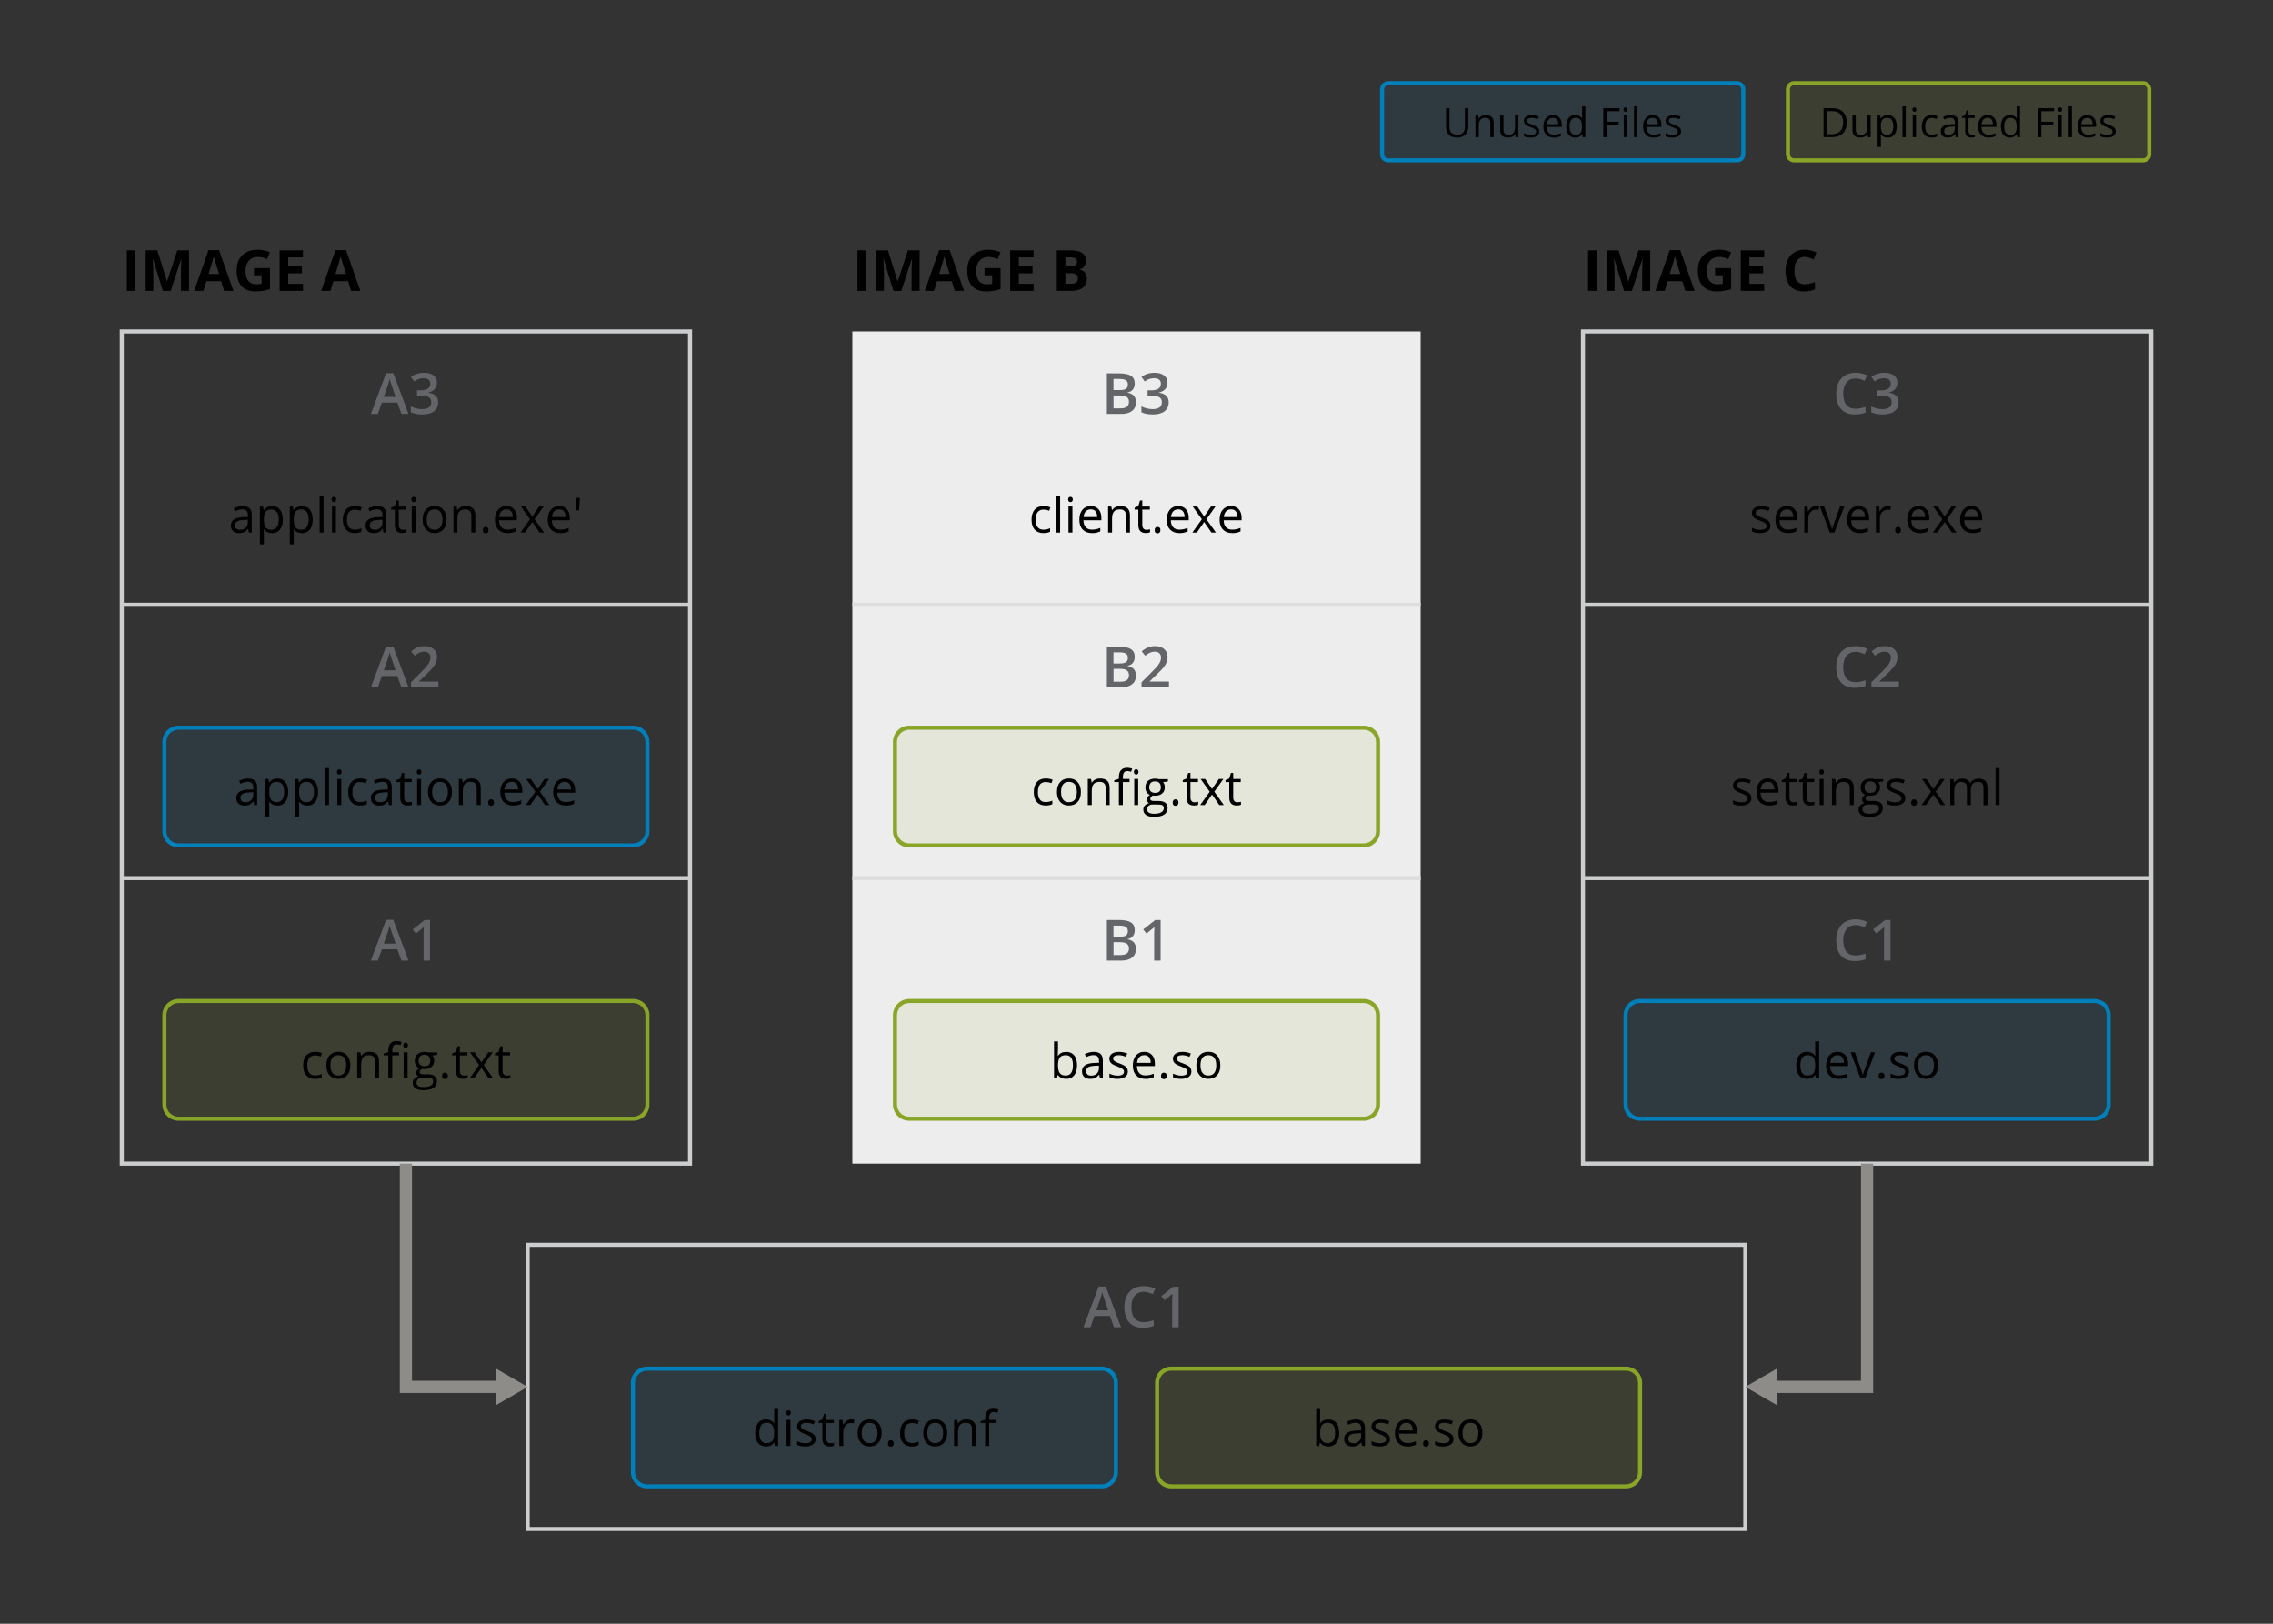
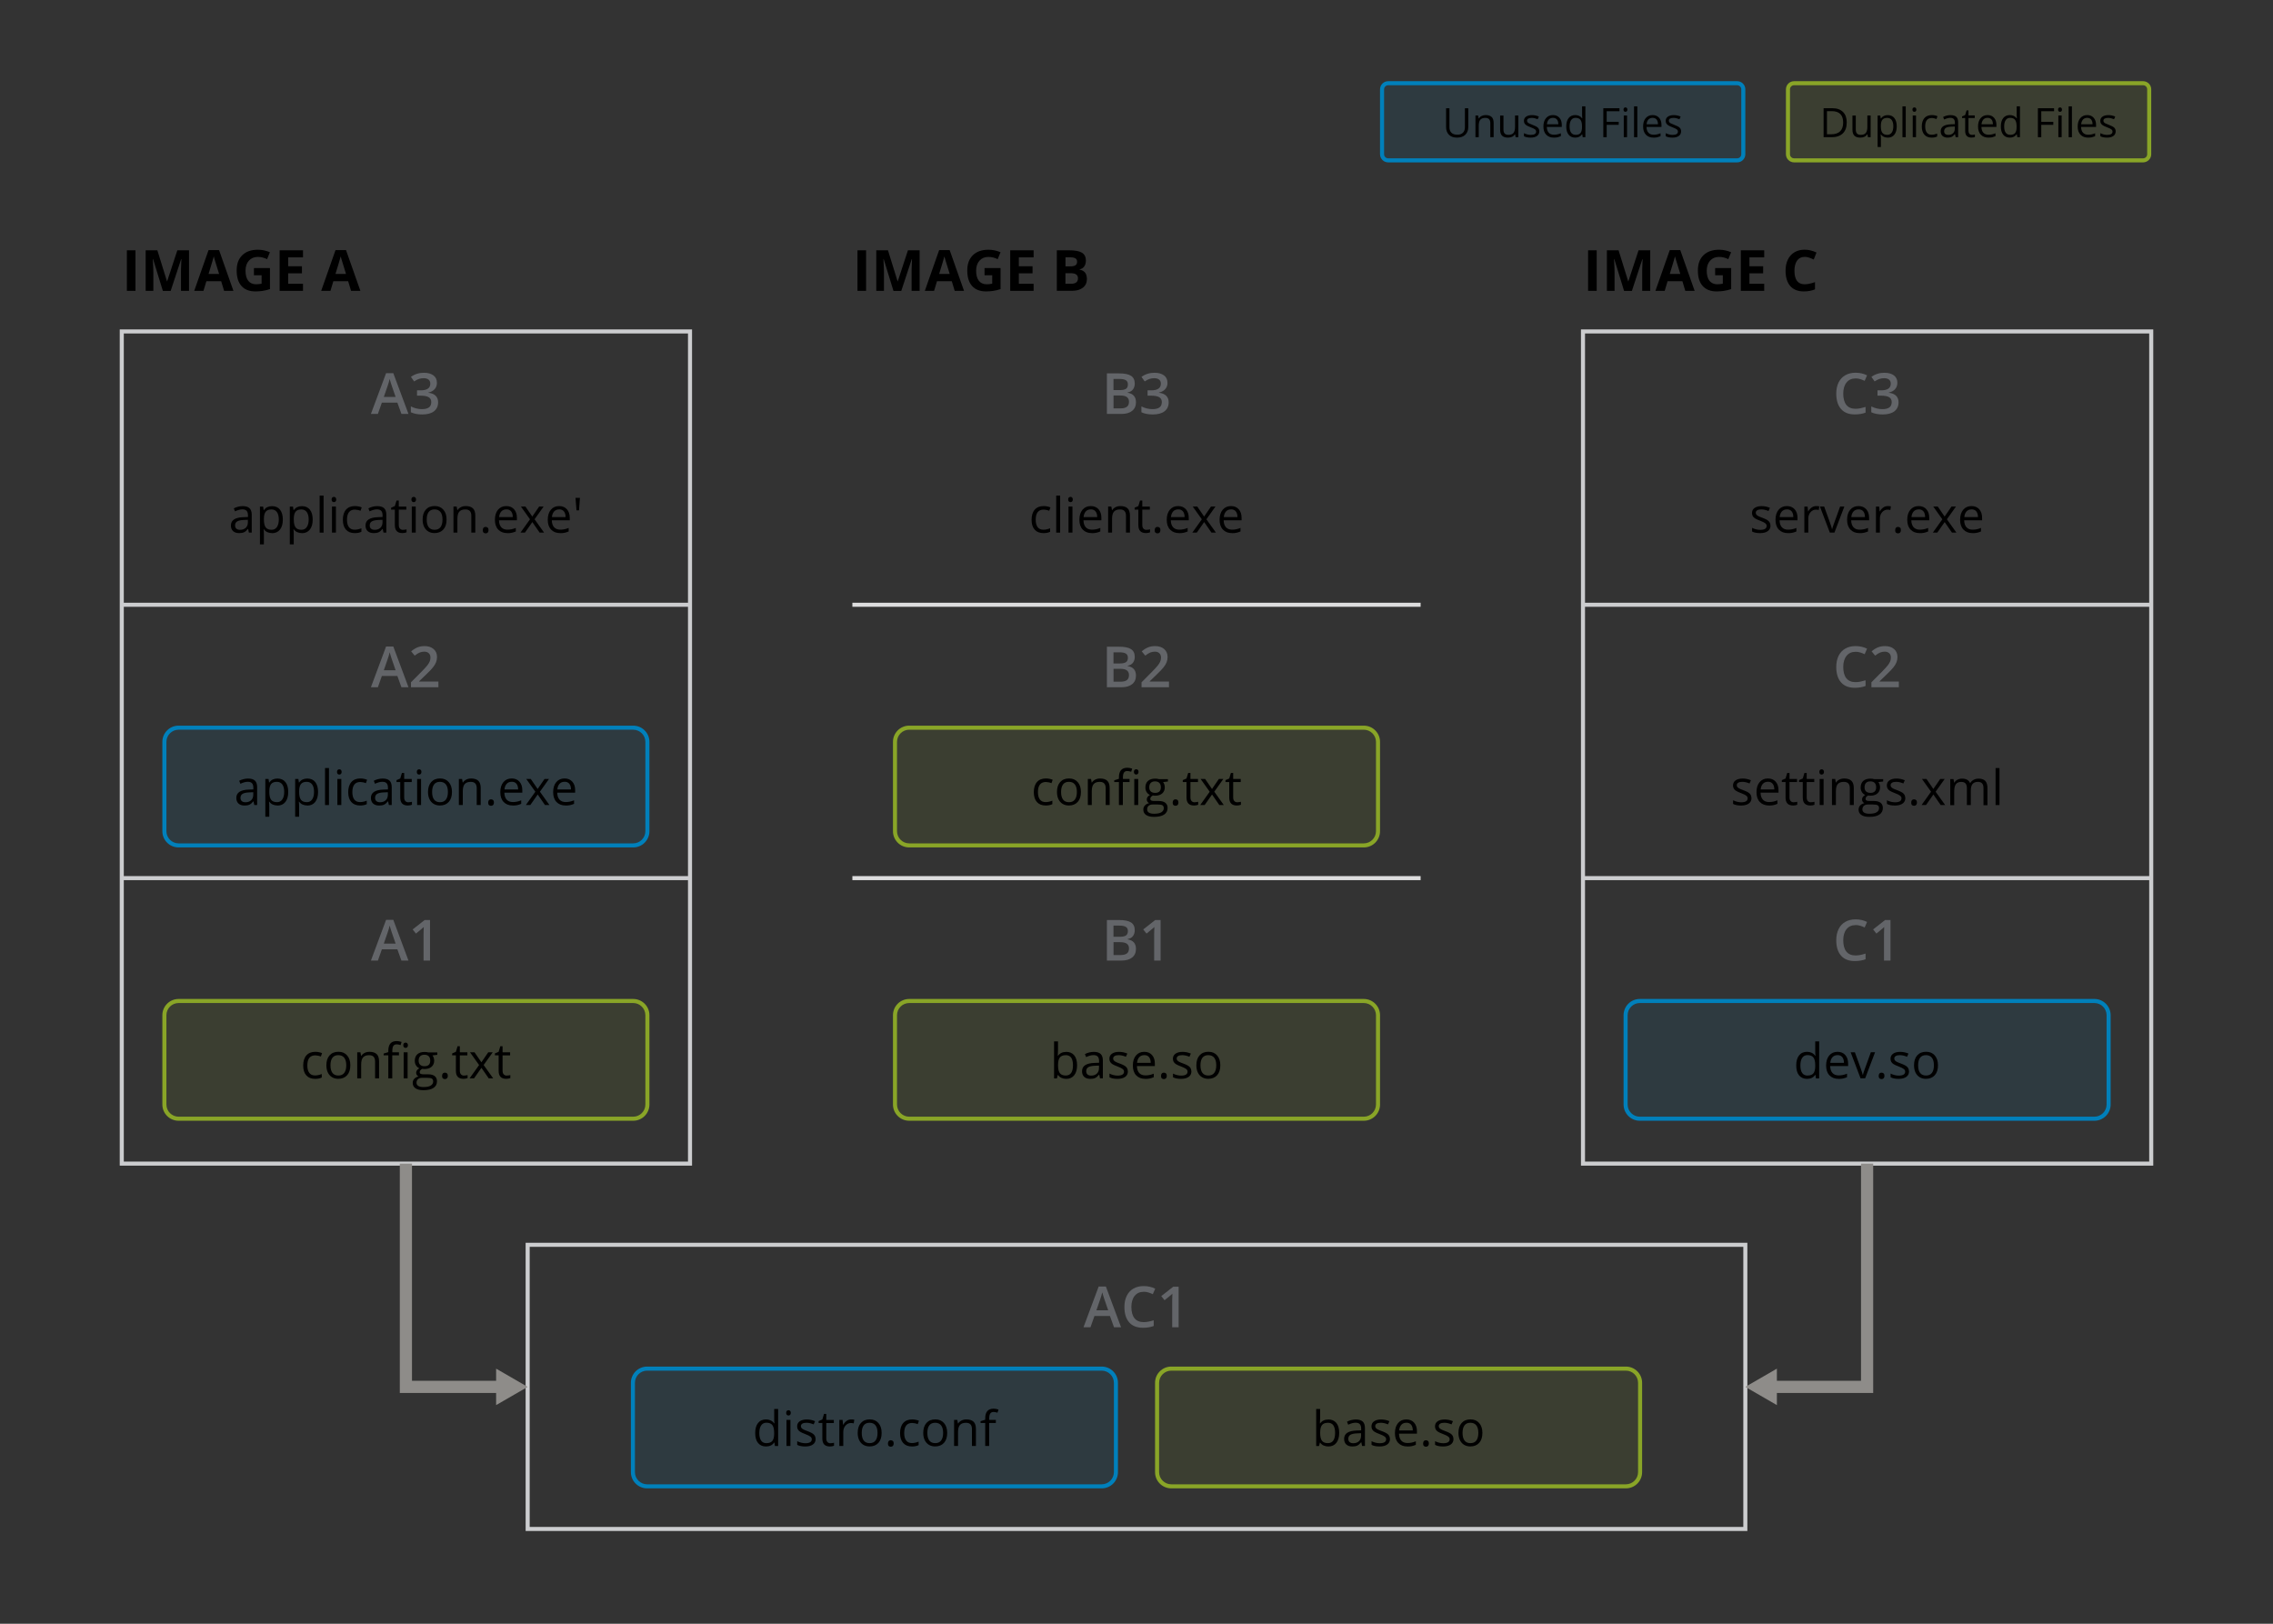
<svg xmlns="http://www.w3.org/2000/svg" id="Layer_1" viewBox="0.0 0.0 560.0 400.0" width="560.0" height="400.0">
  <rect x="0.0" y="0.0" width="560.0" height="400.0" fill="#333333" stroke="none" />
  <defs>
    <style>.cls-1{stroke:#cccdcf;}.cls-1,.cls-2,.cls-3{fill:none;stroke-miterlimit:10;}.cls-2{stroke:#8e8c89;stroke-width:3px;}.cls-4,.cls-5{fill:#0080bb;}.cls-4,.cls-6{opacity:.1;}.cls-7{fill:#8e8c89;}.cls-8{fill:#636569;}.cls-9,.cls-6{fill:#89a527;}.cls-3{stroke:#ddddde;}.cls-10{fill:#ededed;}</style>
  </defs>
  <path d="M31.26,71.65v-9.99h2.12v9.99h-2.12Z" />
  <path d="M40.12,71.65l-2.41-7.84h-.06c.09,1.6.13,2.66.13,3.19v4.65h-1.89v-9.99h2.88l2.37,7.64h.04l2.51-7.64h2.88v9.99h-1.98v-4.73c0-.22,0-.48.01-.77s.04-1.07.09-2.32h-.06l-2.58,7.83h-1.94Z" />
  <path d="M55.21,71.65l-.72-2.38h-3.64l-.72,2.38h-2.28l3.53-10.04h2.59l3.54,10.04h-2.28ZM53.98,67.49c-.67-2.16-1.05-3.37-1.13-3.66s-.14-.51-.18-.67c-.15.58-.58,2.03-1.29,4.33h2.6Z" />
  <path d="M62.55,66.04h3.96v5.18c-.64.21-1.25.36-1.81.44s-1.15.13-1.74.13c-1.51,0-2.66-.44-3.46-1.33s-1.19-2.16-1.19-3.82.46-2.87,1.38-3.77,2.2-1.35,3.84-1.35c1.03,0,2.01.21,2.97.62l-.7,1.7c-.73-.36-1.49-.55-2.28-.55-.92,0-1.65.31-2.2.92s-.83,1.44-.83,2.48.22,1.91.67,2.48,1.09.86,1.94.86c.44,0,.89-.05,1.35-.14v-2.08h-1.89v-1.76Z" />
  <path d="M74.65,71.65h-5.76v-9.99h5.76v1.74h-3.64v2.19h3.38v1.74h-3.38v2.58h3.64v1.75Z" />
  <path d="M86.49,71.65l-.72-2.38h-3.64l-.72,2.38h-2.28l3.53-10.04h2.59l3.54,10.04h-2.28ZM85.25,67.49c-.67-2.16-1.05-3.37-1.13-3.66s-.14-.51-.18-.67c-.15.58-.58,2.03-1.29,4.33h2.6Z" />
  <path d="M391.26,71.65v-9.99h2.12v9.99h-2.12Z" />
  <path d="M400.12,71.65l-2.41-7.84h-.06c.09,1.6.13,2.66.13,3.19v4.65h-1.89v-9.99h2.88l2.37,7.64h.04l2.51-7.64h2.88v9.99h-1.98v-4.73c0-.22,0-.48.01-.77s.04-1.07.09-2.32h-.06l-2.58,7.83h-1.94Z" />
  <path d="M415.21,71.65l-.72-2.38h-3.64l-.72,2.38h-2.28l3.53-10.04h2.59l3.54,10.04h-2.28ZM413.98,67.49c-.67-2.16-1.05-3.37-1.13-3.66-.08-.28-.14-.51-.18-.67-.15.58-.58,2.03-1.29,4.33h2.6Z" />
  <path d="M422.55,66.04h3.96v5.18c-.64.21-1.25.36-1.81.44s-1.15.13-1.74.13c-1.51,0-2.66-.44-3.46-1.33-.8-.89-1.19-2.16-1.19-3.82s.46-2.87,1.38-3.77,2.2-1.35,3.84-1.35c1.03,0,2.01.21,2.97.62l-.7,1.7c-.73-.36-1.49-.55-2.28-.55-.92,0-1.65.31-2.2.92-.55.62-.83,1.44-.83,2.48s.22,1.91.67,2.48,1.09.86,1.94.86c.44,0,.89-.05,1.35-.14v-2.08h-1.89v-1.76Z" />
  <path d="M434.65,71.65h-5.76v-9.99h5.76v1.74h-3.64v2.19h3.38v1.74h-3.38v2.58h3.64v1.75Z" />
  <path d="M444.61,63.28c-.8,0-1.42.3-1.85.9s-.66,1.43-.66,2.51c0,2.23.84,3.34,2.51,3.34.7,0,1.55-.18,2.55-.53v1.78c-.82.34-1.74.51-2.75.51-1.45,0-2.57-.44-3.34-1.32-.77-.88-1.16-2.15-1.16-3.8,0-1.04.19-1.95.57-2.73.38-.78.92-1.38,1.63-1.8.71-.42,1.54-.63,2.49-.63s1.95.23,2.93.7l-.68,1.72c-.37-.18-.75-.33-1.13-.46-.38-.13-.75-.2-1.11-.2Z" />
  <rect class="cls-1" x="30" y="81.65" width="140" height="205" />
  <rect class="cls-1" x="130" y="306.65" width="300" height="70" />
  <rect class="cls-1" x="390" y="81.65" width="140" height="205" />
  <path d="M61.32,131.21l-.19-.91h-.05c-.32.4-.64.67-.96.82s-.72.21-1.19.21c-.64,0-1.14-.16-1.5-.49s-.54-.79-.54-1.4c0-1.3,1.04-1.98,3.11-2.04l1.09-.04v-.4c0-.5-.11-.88-.33-1.12s-.56-.36-1.04-.36c-.54,0-1.14.16-1.82.49l-.3-.74c.32-.17.66-.31,1.04-.4s.75-.15,1.13-.15c.77,0,1.33.17,1.7.51s.55.88.55,1.63v4.38h-.72ZM59.12,130.52c.61,0,1.08-.17,1.43-.5s.52-.8.52-1.39v-.58l-.97.04c-.77.03-1.33.15-1.67.36s-.51.54-.51.99c0,.35.11.62.32.8s.51.28.89.28Z" />
  <path d="M67.03,131.33c-.42,0-.8-.08-1.15-.23s-.64-.39-.87-.71h-.07c.05.38.07.73.07,1.07v2.64h-.97v-9.3h.79l.13.88h.05c.25-.35.54-.61.87-.76s.71-.23,1.14-.23c.85,0,1.51.29,1.97.87s.69,1.4.69,2.45-.24,1.87-.71,2.46-1.12.88-1.96.88ZM66.89,125.5c-.66,0-1.13.18-1.42.54s-.44.94-.45,1.73v.22c0,.9.15,1.55.45,1.94s.78.58,1.45.58c.55,0,.99-.22,1.3-.67s.47-1.07.47-1.86-.16-1.42-.47-1.84-.76-.64-1.33-.64Z" />
  <path d="M74.39,131.33c-.42,0-.8-.08-1.15-.23s-.64-.39-.87-.71h-.07c.05.38.07.73.07,1.07v2.64h-.97v-9.3h.79l.13.88h.05c.25-.35.54-.61.87-.76s.71-.23,1.14-.23c.85,0,1.51.29,1.97.87s.69,1.4.69,2.45-.24,1.87-.71,2.46-1.12.88-1.96.88ZM74.25,125.5c-.66,0-1.13.18-1.42.54s-.44.94-.45,1.73v.22c0,.9.15,1.55.45,1.94s.78.58,1.45.58c.55,0,.99-.22,1.3-.67s.47-1.07.47-1.86-.16-1.42-.47-1.84-.76-.64-1.33-.64Z" />
  <path d="M79.72,131.21h-.97v-9.12h.97v9.12Z" />
  <path d="M81.7,123.05c0-.22.05-.39.16-.49s.25-.16.41-.16.29.05.4.16.17.27.17.49-.06.38-.17.49-.25.16-.4.16c-.16,0-.3-.05-.41-.16s-.16-.27-.16-.49ZM82.76,131.21h-.97v-6.42h.97v6.42Z" />
  <path d="M87.39,131.33c-.93,0-1.65-.29-2.16-.86s-.76-1.38-.76-2.43.26-1.9.78-2.49,1.25-.88,2.21-.88c.31,0,.62.03.93.1s.55.14.73.23l-.3.83c-.21-.09-.45-.16-.7-.21s-.48-.08-.67-.08c-1.3,0-1.96.83-1.96,2.5,0,.79.16,1.39.48,1.82s.79.63,1.42.63c.54,0,1.08-.12,1.65-.35v.86c-.43.22-.97.33-1.62.33Z" />
  <path d="M94.48,131.21l-.19-.91h-.05c-.32.4-.64.67-.96.82s-.72.21-1.19.21c-.64,0-1.14-.16-1.5-.49s-.54-.79-.54-1.4c0-1.3,1.04-1.98,3.11-2.04l1.09-.04v-.4c0-.5-.11-.88-.33-1.12s-.56-.36-1.04-.36c-.54,0-1.14.16-1.82.49l-.3-.74c.32-.17.66-.31,1.04-.4s.75-.15,1.13-.15c.77,0,1.33.17,1.7.51s.55.88.55,1.63v4.38h-.72ZM92.29,130.52c.61,0,1.08-.17,1.43-.5s.52-.8.52-1.39v-.58l-.97.04c-.77.03-1.33.15-1.67.36s-.51.54-.51.99c0,.35.11.62.32.8s.51.28.89.28Z" />
  <path d="M99.28,130.52c.17,0,.34-.01.5-.04s.29-.05.38-.08v.74c-.11.05-.26.09-.47.13s-.39.05-.55.05c-1.24,0-1.86-.65-1.86-1.96v-3.82h-.92v-.47l.92-.4.41-1.37h.56v1.49h1.86v.76h-1.86v3.78c0,.39.09.68.28.89s.44.31.76.31Z" />
  <path d="M101.36,123.05c0-.22.05-.39.16-.49s.25-.16.41-.16.29.05.4.16.17.27.17.49-.06.38-.17.49-.25.16-.4.16c-.16,0-.3-.05-.41-.16s-.16-.27-.16-.49ZM102.42,131.21h-.97v-6.42h.97v6.42Z" />
  <path d="M110.02,127.99c0,1.05-.26,1.86-.79,2.45s-1.26.88-2.19.88c-.57,0-1.08-.13-1.53-.4s-.79-.66-1.03-1.16-.36-1.09-.36-1.77c0-1.05.26-1.86.79-2.45s1.25-.88,2.18-.88,1.61.3,2.14.9.79,1.41.79,2.43ZM105.13,127.99c0,.82.16,1.45.49,1.88s.81.64,1.45.64,1.12-.21,1.45-.64.5-1.05.5-1.88-.17-1.44-.5-1.86-.82-.64-1.46-.64-1.12.21-1.44.63-.49,1.04-.49,1.87Z" />
  <path d="M116.12,131.21v-4.15c0-.52-.12-.91-.36-1.17s-.61-.39-1.12-.39c-.67,0-1.16.18-1.48.54s-.47.96-.47,1.8v3.37h-.97v-6.42h.79l.16.88h.05c.2-.32.48-.56.84-.74s.76-.26,1.2-.26c.77,0,1.36.19,1.75.56s.59.97.59,1.79v4.19h-.97Z" />
  <path d="M118.95,130.59c0-.26.06-.46.18-.59s.29-.2.51-.2.4.07.53.2.19.33.19.59-.06.45-.19.59-.3.21-.53.21c-.2,0-.36-.06-.5-.18s-.2-.33-.2-.61Z" />
  <path d="M125,131.33c-.95,0-1.7-.29-2.25-.87s-.82-1.38-.82-2.41.25-1.86.76-2.47,1.19-.91,2.05-.91c.8,0,1.44.26,1.91.79s.7,1.23.7,2.09v.62h-4.42c.02.75.21,1.33.57,1.72s.87.59,1.53.59c.69,0,1.38-.14,2.05-.43v.87c-.34.15-.67.25-.98.32s-.68.1-1.11.1ZM124.74,125.49c-.52,0-.93.17-1.23.5s-.49.8-.54,1.39h3.36c0-.61-.14-1.08-.41-1.41s-.66-.49-1.17-.49Z" />
  <path d="M130.57,127.92l-2.23-3.13h1.11l1.69,2.46,1.69-2.46h1.1l-2.23,3.13,2.35,3.29h-1.1l-1.8-2.6-1.82,2.6h-1.1l2.35-3.29Z" />
  <path d="M138.02,131.33c-.95,0-1.7-.29-2.25-.87s-.82-1.38-.82-2.41.25-1.86.76-2.47,1.19-.91,2.05-.91c.8,0,1.44.26,1.91.79s.7,1.23.7,2.09v.62h-4.42c.02.75.21,1.33.57,1.72s.87.59,1.53.59c.69,0,1.38-.14,2.05-.43v.87c-.34.15-.67.25-.98.32s-.68.1-1.11.1ZM137.75,125.49c-.52,0-.93.17-1.23.5s-.49.8-.54,1.39h3.36c0-.61-.14-1.08-.41-1.41s-.66-.49-1.17-.49Z" />
  <path d="M142.88,122.64l-.23,3.09h-.62l-.24-3.09h1.09Z" />
  <rect class="cls-4" x="40.5" y="179.26" width="119" height="29" rx="3.5" ry="3.5" />
  <path class="cls-5" d="M156,179.76c1.65,0,3,1.35,3,3v22c0,1.65-1.35,3-3,3H44c-1.65,0-3-1.35-3-3v-22c0-1.65,1.35-3,3-3h112M156,178.76H44c-2.21,0-4,1.79-4,4v22c0,2.21,1.79,4,4,4h112c2.21,0,4-1.79,4-4v-22c0-2.21-1.79-4-4-4h0Z" />
  <path d="M62.65,198.32l-.19-.91h-.05c-.32.4-.64.67-.96.82s-.72.21-1.19.21c-.64,0-1.14-.16-1.5-.49s-.54-.79-.54-1.4c0-1.3,1.04-1.98,3.11-2.04l1.09-.04v-.4c0-.5-.11-.88-.33-1.12s-.56-.36-1.04-.36c-.54,0-1.14.16-1.82.49l-.3-.74c.32-.17.66-.31,1.04-.4s.75-.15,1.13-.15c.77,0,1.33.17,1.7.51s.55.88.55,1.63v4.38h-.72ZM60.45,197.63c.61,0,1.08-.17,1.43-.5s.52-.8.52-1.39v-.58l-.97.04c-.77.03-1.33.15-1.67.36s-.51.54-.51.99c0,.35.11.62.32.8s.51.28.89.28Z" />
  <path d="M68.36,198.43c-.42,0-.8-.08-1.15-.23s-.64-.39-.87-.71h-.07c.05.38.07.73.07,1.07v2.64h-.97v-9.3h.79l.13.88h.05c.25-.35.54-.61.87-.76s.71-.23,1.14-.23c.85,0,1.51.29,1.97.87s.69,1.4.69,2.45-.24,1.87-.71,2.46-1.12.88-1.96.88ZM68.22,192.6c-.66,0-1.13.18-1.42.54s-.44.94-.45,1.73v.22c0,.9.15,1.55.45,1.94s.78.58,1.45.58c.55,0,.99-.22,1.3-.67s.47-1.07.47-1.86-.16-1.42-.47-1.84-.76-.64-1.33-.64Z" />
  <path d="M75.71,198.43c-.42,0-.8-.08-1.15-.23s-.64-.39-.87-.71h-.07c.05.38.07.73.07,1.07v2.64h-.97v-9.3h.79l.13.88h.05c.25-.35.54-.61.87-.76s.71-.23,1.14-.23c.85,0,1.51.29,1.97.87s.69,1.4.69,2.45-.24,1.87-.71,2.46-1.12.88-1.96.88ZM75.57,192.6c-.66,0-1.13.18-1.42.54s-.44.94-.45,1.73v.22c0,.9.15,1.55.45,1.94s.78.58,1.45.58c.55,0,.99-.22,1.3-.67s.47-1.07.47-1.86-.16-1.42-.47-1.84-.76-.64-1.33-.64Z" />
  <path d="M81.05,198.32h-.97v-9.12h.97v9.12Z" />
  <path d="M83.03,190.16c0-.22.05-.39.16-.49s.25-.16.41-.16.29.05.4.16.17.27.17.49-.06.38-.17.49-.25.16-.4.16c-.16,0-.3-.05-.41-.16s-.16-.27-.16-.49ZM84.09,198.32h-.97v-6.42h.97v6.42Z" />
  <path d="M88.71,198.43c-.93,0-1.65-.29-2.16-.86s-.76-1.38-.76-2.43.26-1.9.78-2.49,1.25-.88,2.21-.88c.31,0,.62.03.93.1s.55.14.73.23l-.3.83c-.21-.09-.45-.16-.7-.21s-.48-.08-.67-.08c-1.3,0-1.96.83-1.96,2.5,0,.79.16,1.39.48,1.82s.79.63,1.42.63c.54,0,1.08-.12,1.65-.35v.86c-.43.22-.97.33-1.62.33Z" />
  <path d="M95.81,198.32l-.19-.91h-.05c-.32.4-.64.67-.96.82s-.72.21-1.19.21c-.64,0-1.14-.16-1.5-.49s-.54-.79-.54-1.4c0-1.3,1.04-1.98,3.11-2.04l1.09-.04v-.4c0-.5-.11-.88-.33-1.12s-.56-.36-1.04-.36c-.54,0-1.14.16-1.82.49l-.3-.74c.32-.17.66-.31,1.04-.4s.75-.15,1.13-.15c.77,0,1.33.17,1.7.51s.55.88.55,1.63v4.38h-.72ZM93.61,197.63c.61,0,1.08-.17,1.43-.5s.52-.8.52-1.39v-.58l-.97.04c-.77.03-1.33.15-1.67.36s-.51.54-.51.99c0,.35.11.62.32.8s.51.28.89.28Z" />
  <path d="M100.61,197.63c.17,0,.34-.01.5-.04s.29-.05.38-.08v.74c-.11.05-.26.09-.47.13s-.39.05-.55.05c-1.24,0-1.86-.65-1.86-1.96v-3.82h-.92v-.47l.92-.4.41-1.37h.56v1.49h1.86v.76h-1.86v3.78c0,.39.09.68.28.89s.44.31.76.31Z" />
  <path d="M102.69,190.16c0-.22.05-.39.16-.49s.25-.16.41-.16.29.05.4.16.17.27.17.49-.06.38-.17.49-.25.16-.4.16c-.16,0-.3-.05-.41-.16s-.16-.27-.16-.49ZM103.74,198.32h-.97v-6.42h.97v6.42Z" />
  <path d="M111.35,195.1c0,1.05-.26,1.86-.79,2.45s-1.26.88-2.19.88c-.57,0-1.08-.13-1.53-.4s-.79-.66-1.03-1.16-.36-1.09-.36-1.77c0-1.05.26-1.86.79-2.45s1.25-.88,2.18-.88,1.61.3,2.14.9.79,1.41.79,2.43ZM106.46,195.1c0,.82.16,1.45.49,1.88s.81.64,1.45.64,1.12-.21,1.45-.64.5-1.05.5-1.88-.17-1.44-.5-1.86-.82-.64-1.46-.64-1.12.21-1.44.63-.49,1.04-.49,1.87Z" />
  <path d="M117.45,198.32v-4.15c0-.52-.12-.91-.36-1.17s-.61-.39-1.12-.39c-.67,0-1.16.18-1.48.54s-.47.96-.47,1.8v3.37h-.97v-6.42h.79l.16.88h.05c.2-.32.48-.56.84-.74s.76-.26,1.2-.26c.77,0,1.36.19,1.75.56s.59.97.59,1.79v4.19h-.97Z" />
  <path d="M120.28,197.7c0-.26.06-.46.18-.59s.29-.2.51-.2.4.07.53.2.19.33.19.59-.06.45-.19.59-.3.21-.53.21c-.2,0-.36-.06-.5-.18s-.2-.33-.2-.61Z" />
  <path d="M126.33,198.43c-.95,0-1.7-.29-2.25-.87s-.82-1.38-.82-2.41.25-1.86.76-2.47,1.19-.91,2.05-.91c.8,0,1.44.26,1.91.79s.7,1.23.7,2.09v.62h-4.42c.02.75.21,1.33.57,1.72s.87.59,1.53.59c.69,0,1.38-.14,2.05-.43v.87c-.34.15-.67.25-.98.32s-.68.1-1.11.1ZM126.06,192.59c-.52,0-.93.17-1.23.5s-.49.8-.54,1.39h3.36c0-.61-.14-1.08-.41-1.41s-.66-.49-1.17-.49Z" />
  <path d="M131.89,195.03l-2.23-3.13h1.11l1.69,2.46,1.69-2.46h1.1l-2.23,3.13,2.35,3.29h-1.1l-1.8-2.6-1.82,2.6h-1.1l2.35-3.29Z" />
  <path d="M139.35,198.43c-.95,0-1.7-.29-2.25-.87s-.82-1.38-.82-2.41.25-1.86.76-2.47,1.19-.91,2.05-.91c.8,0,1.44.26,1.91.79s.7,1.23.7,2.09v.62h-4.42c.02.75.21,1.33.57,1.72s.87.59,1.53.59c.69,0,1.38-.14,2.05-.43v.87c-.34.15-.67.25-.98.32s-.68.1-1.11.1ZM139.08,192.59c-.52,0-.93.17-1.23.5s-.49.8-.54,1.39h3.36c0-.61-.14-1.08-.41-1.41s-.66-.49-1.17-.49Z" />
  <rect class="cls-4" x="155.93" y="337.15" width="119" height="29" rx="3.5" ry="3.5" />
  <path class="cls-5" d="M271.43,337.65c1.65,0,3,1.35,3,3v22c0,1.65-1.35,3-3,3h-112c-1.65,0-3-1.35-3-3v-22c0-1.65,1.35-3,3-3h112M271.43,336.65h-112c-2.21,0-4,1.79-4,4v22c0,2.21,1.79,4,4,4h112c2.21,0,4-1.79,4-4v-22c0-2.21-1.79-4-4-4h0Z" />
  <path d="M190.79,355.35h-.05c-.45.65-1.12.98-2.02.98-.84,0-1.49-.29-1.96-.86s-.7-1.39-.7-2.45.23-1.88.7-2.47,1.12-.88,1.96-.88,1.54.32,2,.95h.08l-.04-.46-.02-.45v-2.61h.97v9.12h-.79l-.13-.86ZM188.84,355.51c.66,0,1.15-.18,1.44-.54s.45-.94.45-1.75v-.21c0-.91-.15-1.56-.45-1.95s-.79-.58-1.45-.58c-.57,0-1.01.22-1.31.67s-.45,1.07-.45,1.88.15,1.44.45,1.86.74.63,1.32.63Z" />
  <path d="M193.69,348.05c0-.22.05-.39.16-.49s.25-.16.41-.16.29.05.4.16.17.27.17.49-.06.38-.17.49-.25.16-.4.16c-.16,0-.3-.05-.41-.16s-.16-.27-.16-.49ZM194.74,356.21h-.97v-6.42h.97v6.42Z" />
  <path d="M200.95,354.46c0,.6-.22,1.06-.67,1.38s-1.07.49-1.88.49c-.85,0-1.52-.13-1.99-.4v-.9c.31.16.64.28.99.37s.69.13,1.02.13c.51,0,.9-.08,1.17-.24s.41-.41.41-.74c0-.25-.11-.46-.33-.64s-.64-.39-1.27-.63c-.6-.22-1.02-.42-1.27-.58s-.44-.35-.56-.57-.18-.46-.18-.76c0-.52.21-.94.64-1.24s1.01-.45,1.75-.45c.69,0,1.37.14,2.03.42l-.35.79c-.64-.27-1.23-.4-1.75-.4-.46,0-.81.07-1.04.22s-.35.34-.35.6c0,.17.04.32.13.44s.23.24.42.35.57.27,1.12.47c.76.28,1.28.56,1.54.84s.4.63.4,1.06Z" />
  <path d="M204.6,355.53c.17,0,.34-.01.5-.04s.29-.05.38-.08v.74c-.11.05-.26.09-.47.13s-.39.05-.55.05c-1.24,0-1.86-.65-1.86-1.96v-3.82h-.92v-.47l.92-.4.41-1.37h.56v1.49h1.86v.76h-1.86v3.78c0,.39.09.68.28.89s.44.31.76.31Z" />
  <path d="M209.7,349.67c.29,0,.54.02.77.07l-.13.9c-.27-.06-.5-.09-.7-.09-.52,0-.96.21-1.33.63s-.55.95-.55,1.58v3.45h-.97v-6.42h.8l.11,1.19h.05c.24-.42.53-.74.86-.97s.71-.34,1.11-.34Z" />
  <path d="M217.21,352.99c0,1.05-.26,1.86-.79,2.45s-1.26.88-2.19.88c-.57,0-1.08-.13-1.53-.4s-.79-.66-1.03-1.16-.36-1.09-.36-1.77c0-1.05.26-1.86.79-2.45s1.25-.88,2.18-.88,1.61.3,2.14.9.79,1.41.79,2.43ZM212.31,352.99c0,.82.16,1.45.49,1.88s.81.64,1.45.64,1.12-.21,1.45-.64.5-1.05.5-1.88-.17-1.44-.5-1.86-.82-.64-1.46-.64-1.12.21-1.44.63-.49,1.04-.49,1.87Z" />
  <path d="M218.77,355.59c0-.26.06-.46.18-.59s.29-.2.51-.2.4.07.53.2.19.33.19.59-.06.45-.19.59-.3.21-.53.21c-.2,0-.36-.06-.5-.18s-.2-.33-.2-.61Z" />
  <path d="M224.67,356.33c-.93,0-1.65-.29-2.16-.86s-.76-1.38-.76-2.43.26-1.9.78-2.49,1.25-.88,2.21-.88c.31,0,.62.03.93.1s.55.14.73.23l-.3.83c-.21-.09-.45-.16-.7-.21s-.48-.08-.67-.08c-1.3,0-1.96.83-1.96,2.5,0,.79.16,1.39.48,1.82s.79.63,1.42.63c.54,0,1.08-.12,1.65-.35v.86c-.43.22-.97.33-1.62.33Z" />
  <path d="M233.36,352.99c0,1.05-.26,1.86-.79,2.45s-1.26.88-2.19.88c-.57,0-1.08-.13-1.53-.4s-.79-.66-1.03-1.16-.36-1.09-.36-1.77c0-1.05.26-1.86.79-2.45s1.25-.88,2.18-.88,1.61.3,2.14.9.79,1.41.79,2.43ZM228.47,352.99c0,.82.16,1.45.49,1.88s.81.64,1.45.64,1.12-.21,1.45-.64.5-1.05.5-1.88-.17-1.44-.5-1.86-.82-.64-1.46-.64-1.12.21-1.44.63-.49,1.04-.49,1.87Z" />
  <path d="M239.46,356.21v-4.15c0-.52-.12-.91-.36-1.17s-.61-.39-1.12-.39c-.67,0-1.16.18-1.48.54s-.47.96-.47,1.8v3.37h-.97v-6.42h.79l.16.88h.05c.2-.32.48-.56.84-.74s.76-.26,1.2-.26c.77,0,1.36.19,1.75.56s.59.97.59,1.79v4.19h-.97Z" />
  <path d="M245.33,350.54h-1.63v5.67h-.97v-5.67h-1.15v-.44l1.15-.35v-.36c0-1.58.69-2.37,2.07-2.37.34,0,.74.07,1.2.21l-.25.78c-.38-.12-.7-.18-.96-.18-.37,0-.64.12-.81.37s-.26.64-.26,1.17v.42h1.63v.76Z" />
  <rect class="cls-4" x="400.5" y="246.59" width="119" height="29" rx="3.5" ry="3.5" />
  <path class="cls-5" d="M516,247.09c1.65,0,3,1.35,3,3v22c0,1.65-1.35,3-3,3h-112c-1.65,0-3-1.35-3-3v-22c0-1.65,1.35-3,3-3h112M516,246.09h-112c-2.21,0-4,1.79-4,4v22c0,2.21,1.79,4,4,4h112c2.21,0,4-1.79,4-4v-22c0-2.21-1.79-4-4-4h0Z" />
  <path d="M447.27,264.79h-.05c-.45.65-1.12.98-2.02.98-.84,0-1.49-.29-1.96-.86s-.7-1.39-.7-2.45.23-1.88.7-2.47,1.12-.88,1.96-.88,1.54.32,2,.95h.08l-.04-.46-.02-.45v-2.61h.97v9.12h-.79l-.13-.86ZM445.33,264.95c.66,0,1.15-.18,1.44-.54s.45-.94.45-1.75v-.21c0-.91-.15-1.56-.45-1.95s-.79-.58-1.45-.58c-.57,0-1.01.22-1.31.67s-.45,1.07-.45,1.88.15,1.44.45,1.86.74.63,1.32.63Z" />
  <path d="M452.97,265.77c-.95,0-1.7-.29-2.25-.87s-.82-1.38-.82-2.41.25-1.86.76-2.47,1.19-.91,2.05-.91c.8,0,1.44.26,1.91.79s.7,1.23.7,2.09v.62h-4.42c.02.75.21,1.33.57,1.72s.87.59,1.53.59c.69,0,1.38-.14,2.05-.43v.87c-.34.15-.67.25-.98.32s-.68.1-1.11.1ZM452.7,259.93c-.52,0-.93.17-1.23.5s-.49.8-.54,1.39h3.36c0-.61-.14-1.08-.41-1.41s-.66-.49-1.17-.49Z" />
  <path d="M458.39,265.65l-2.44-6.42h1.04l1.38,3.81c.31.89.5,1.47.55,1.73h.05c.04-.21.18-.64.41-1.29s.74-2.07,1.54-4.26h1.04l-2.44,6.42h-1.14Z" />
  <path d="M462.86,265.03c0-.26.06-.46.18-.59s.29-.2.51-.2.4.07.53.2.19.33.19.59-.06.45-.19.59-.3.21-.53.21c-.2,0-.36-.06-.5-.18s-.2-.33-.2-.61Z" />
  <path d="M470.33,263.9c0,.6-.22,1.06-.67,1.38s-1.07.49-1.88.49c-.85,0-1.52-.13-1.99-.4v-.9c.31.16.64.28.99.37s.69.13,1.02.13c.51,0,.9-.08,1.17-.24s.41-.41.41-.74c0-.25-.11-.46-.33-.64s-.64-.39-1.27-.63c-.6-.22-1.02-.42-1.27-.58s-.44-.35-.56-.57-.18-.46-.18-.76c0-.52.21-.94.64-1.24s1.01-.45,1.75-.45c.69,0,1.37.14,2.03.42l-.35.79c-.64-.27-1.23-.4-1.75-.4-.46,0-.81.07-1.04.22s-.35.34-.35.6c0,.17.04.32.13.44s.23.24.42.35.57.27,1.12.47c.76.28,1.28.56,1.54.84s.4.63.4,1.06Z" />
  <path d="M477.46,262.43c0,1.05-.26,1.86-.79,2.45s-1.26.88-2.19.88c-.57,0-1.08-.13-1.53-.4s-.79-.66-1.03-1.16-.36-1.09-.36-1.77c0-1.05.26-1.86.79-2.45s1.25-.88,2.18-.88,1.61.3,2.14.9.79,1.41.79,2.43ZM472.57,262.43c0,.82.16,1.45.49,1.88s.81.64,1.45.64,1.12-.21,1.45-.64.5-1.05.5-1.88-.17-1.44-.5-1.86-.82-.64-1.46-.64-1.12.21-1.44.63-.49,1.04-.49,1.87Z" />
  <path class="cls-8" d="M98.9,101.97l-1-2.78h-3.82l-.98,2.78h-1.72l3.74-10.04h1.78l3.74,10.04h-1.74ZM97.47,97.79l-.94-2.72c-.07-.18-.16-.47-.28-.86s-.2-.68-.25-.86c-.12.56-.3,1.17-.54,1.84l-.9,2.6h2.91Z" />
  <path class="cls-8" d="M107.65,94.27c0,.63-.18,1.16-.55,1.58s-.89.71-1.56.85v.05c.8.1,1.4.35,1.8.75s.6.93.6,1.59c0,.96-.34,1.7-1.02,2.23s-1.65.78-2.9.78c-1.11,0-2.04-.18-2.8-.54v-1.43c.42.21.87.37,1.35.49s.93.17,1.37.17c.77,0,1.35-.14,1.74-.43s.57-.73.57-1.33c0-.53-.21-.93-.64-1.18s-1.09-.38-2-.38h-.87v-1.31h.88c1.6,0,2.39-.55,2.39-1.65,0-.43-.14-.76-.42-.99s-.69-.35-1.23-.35c-.38,0-.74.05-1.09.16s-.77.32-1.24.63l-.79-1.12c.92-.67,1.98-1.01,3.19-1.01,1.01,0,1.79.22,2.36.65s.85,1.03.85,1.79Z" />
  <path class="cls-8" d="M98.9,169.3l-1-2.78h-3.82l-.98,2.78h-1.72l3.74-10.04h1.78l3.74,10.04h-1.74ZM97.47,165.12l-.94-2.72c-.07-.18-.16-.47-.28-.86s-.2-.68-.25-.86c-.12.56-.3,1.17-.54,1.84l-.9,2.6h2.91Z" />
  <path class="cls-8" d="M108.02,169.3h-6.77v-1.22l2.58-2.59c.76-.78,1.27-1.33,1.51-1.66s.43-.63.54-.92.17-.59.17-.92c0-.45-.14-.81-.41-1.07s-.65-.39-1.12-.39c-.38,0-.75.07-1.11.21s-.77.4-1.24.77l-.87-1.06c.56-.47,1.1-.8,1.62-1s1.08-.29,1.67-.29c.93,0,1.67.24,2.24.73s.84,1.14.84,1.96c0,.45-.08.88-.24,1.29s-.41.82-.75,1.25-.89,1.01-1.67,1.75l-1.74,1.68v.07h4.74v1.42Z" />
  <line class="cls-1" x1="30" y1="148.98" x2="170" y2="148.98" />
  <rect class="cls-6" x="40.5" y="246.59" width="119" height="29" rx="3.5" ry="3.5" />
  <path class="cls-9" d="M156,247.09c1.65,0,3,1.35,3,3v22c0,1.65-1.35,3-3,3H44c-1.65,0-3-1.35-3-3v-22c0-1.65,1.35-3,3-3h112M156,246.09H44c-2.21,0-4,1.79-4,4v22c0,2.21,1.79,4,4,4h112c2.21,0,4-1.79,4-4v-22c0-2.21-1.79-4-4-4h0Z" />
  <path d="M77.62,265.77c-.93,0-1.65-.29-2.16-.86s-.76-1.38-.76-2.43.26-1.9.78-2.49,1.25-.88,2.21-.88c.31,0,.62.03.93.1s.55.14.73.23l-.3.83c-.21-.09-.45-.16-.7-.21s-.48-.08-.67-.08c-1.3,0-1.96.83-1.96,2.5,0,.79.16,1.39.48,1.82s.79.63,1.42.63c.54,0,1.08-.12,1.65-.35v.86c-.43.22-.97.33-1.62.33Z" />
  <path d="M86.31,262.43c0,1.05-.26,1.86-.79,2.45s-1.26.88-2.19.88c-.57,0-1.08-.13-1.53-.4s-.79-.66-1.03-1.16-.36-1.09-.36-1.77c0-1.05.26-1.86.79-2.45s1.25-.88,2.18-.88,1.61.3,2.14.9.79,1.41.79,2.43ZM81.42,262.43c0,.82.16,1.45.49,1.88s.81.64,1.45.64,1.12-.21,1.45-.64.5-1.05.5-1.88-.17-1.44-.5-1.86-.82-.64-1.46-.64-1.12.21-1.44.63-.49,1.04-.49,1.87Z" />
  <path d="M92.41,265.65v-4.15c0-.52-.12-.91-.36-1.17s-.61-.39-1.12-.39c-.67,0-1.16.18-1.48.54s-.47.96-.47,1.8v3.37h-.97v-6.42h.79l.16.88h.05c.2-.32.48-.56.84-.74s.76-.26,1.2-.26c.77,0,1.36.19,1.75.56s.59.97.59,1.79v4.19h-.97Z" />
  <path d="M98.27,259.98h-1.63v5.67h-.97v-5.67h-1.15v-.44l1.15-.35v-.36c0-1.58.69-2.37,2.07-2.37.34,0,.74.07,1.2.21l-.25.78c-.38-.12-.7-.18-.96-.18-.37,0-.64.12-.81.37s-.26.64-.26,1.17v.42h1.63v.76ZM99.36,257.49c0-.22.05-.39.16-.49s.25-.16.41-.16.29.05.4.16.17.27.17.49-.06.38-.17.49-.25.16-.4.16c-.16,0-.3-.05-.41-.16s-.16-.27-.16-.49ZM100.42,265.65h-.97v-6.42h.97v6.42Z" />
  <path d="M107.74,259.23v.62l-1.19.14c.11.14.21.32.29.54s.13.47.13.75c0,.63-.21,1.13-.64,1.51s-1.02.56-1.77.56c-.19,0-.37-.02-.54-.05-.41.22-.62.49-.62.83,0,.18.07.31.22.39s.39.13.74.13h1.14c.7,0,1.23.15,1.6.44s.56.72.56,1.28c0,.71-.29,1.25-.86,1.63s-1.4.56-2.5.56c-.84,0-1.49-.16-1.94-.47s-.68-.75-.68-1.32c0-.39.12-.73.38-1.01s.6-.48,1.05-.58c-.16-.07-.3-.19-.41-.35s-.17-.34-.17-.54c0-.23.06-.44.19-.62s.32-.35.59-.51c-.33-.14-.6-.37-.81-.7s-.31-.7-.31-1.12c0-.7.21-1.25.63-1.63s1.02-.57,1.79-.57c.34,0,.64.04.91.12h2.22ZM102.62,266.73c0,.35.15.61.44.79s.71.27,1.26.27c.82,0,1.42-.12,1.81-.37s.59-.58.59-.99c0-.35-.11-.59-.32-.72s-.62-.2-1.21-.2h-1.17c-.44,0-.79.11-1.03.32s-.37.51-.37.91ZM103.14,261.29c0,.45.13.79.38,1.02s.61.35,1.06.35c.95,0,1.42-.46,1.42-1.38s-.48-1.45-1.44-1.45c-.46,0-.81.12-1.05.37s-.37.61-.37,1.1Z" />
  <path d="M108.92,265.03c0-.26.06-.46.18-.59s.29-.2.51-.2.4.07.53.2.19.33.19.59-.06.45-.19.59-.3.21-.53.21c-.2,0-.36-.06-.5-.18s-.2-.33-.2-.61Z" />
  <path d="M114.32,264.96c.17,0,.34-.01.5-.04s.29-.05.38-.08v.74c-.11.05-.26.09-.47.13s-.39.05-.55.05c-1.24,0-1.86-.65-1.86-1.96v-3.82h-.92v-.47l.92-.4.41-1.37h.56v1.49h1.86v.76h-1.86v3.78c0,.39.09.68.28.89s.44.31.76.31Z" />
  <path d="M118.03,262.36l-2.23-3.13h1.11l1.69,2.46,1.69-2.46h1.1l-2.23,3.13,2.35,3.29h-1.1l-1.8-2.6-1.82,2.6h-1.1l2.35-3.29Z" />
  <path d="M124.85,264.96c.17,0,.34-.01.5-.04s.29-.05.38-.08v.74c-.11.05-.26.09-.47.13s-.39.05-.55.05c-1.24,0-1.86-.65-1.86-1.96v-3.82h-.92v-.47l.92-.4.41-1.37h.56v1.49h1.86v.76h-1.86v3.78c0,.39.09.68.28.89s.44.31.76.31Z" />
  <path class="cls-8" d="M98.9,236.64l-1-2.78h-3.82l-.98,2.78h-1.72l3.74-10.04h1.78l3.74,10.04h-1.74ZM97.47,232.45l-.94-2.72c-.07-.18-.16-.47-.28-.86-.12-.39-.2-.68-.25-.86-.12.56-.3,1.17-.54,1.84l-.9,2.6h2.91Z" />
  <path class="cls-8" d="M105.96,236.64h-1.61v-6.45c0-.77.02-1.38.05-1.83-.1.11-.23.23-.39.36-.15.13-.66.55-1.53,1.26l-.81-1.02,2.94-2.31h1.34v9.99Z" />
  <line class="cls-1" x1="30" y1="216.32" x2="170" y2="216.32" />
  <path class="cls-8" d="M274.46,326.97l-1-2.78h-3.82l-.98,2.78h-1.72l3.74-10.04h1.78l3.74,10.04h-1.74ZM273.03,322.79l-.94-2.72c-.07-.18-.16-.47-.28-.86-.12-.39-.2-.68-.25-.86-.12.56-.3,1.17-.54,1.84l-.9,2.6h2.91Z" />
  <path class="cls-8" d="M281.77,318.23c-.94,0-1.68.33-2.22,1-.54.67-.81,1.58-.81,2.75s.26,2.15.78,2.78,1.27.94,2.25.94c.42,0,.83-.04,1.23-.13.4-.08.81-.19,1.24-.32v1.4c-.78.3-1.67.44-2.67.44-1.46,0-2.59-.44-3.37-1.33-.78-.89-1.18-2.15-1.18-3.8,0-1.04.19-1.95.57-2.73s.93-1.38,1.65-1.79c.72-.42,1.57-.62,2.54-.62,1.02,0,1.96.21,2.83.64l-.59,1.36c-.34-.16-.69-.3-1.07-.42-.38-.12-.77-.18-1.19-.18Z" />
  <path class="cls-8" d="M290.4,326.97h-1.61v-6.45c0-.77.02-1.38.05-1.83-.11.11-.23.23-.39.36-.15.13-.66.55-1.54,1.26l-.81-1.02,2.94-2.31h1.34v9.99Z" />
  <path d="M211.26,71.65v-9.99h2.12v9.99h-2.12Z" />
  <path d="M220.12,71.65l-2.41-7.84h-.06c.09,1.6.13,2.66.13,3.19v4.65h-1.89v-9.99h2.88l2.37,7.64h.04l2.51-7.64h2.88v9.99h-1.98v-4.73c0-.22,0-.48.01-.77s.04-1.07.09-2.32h-.06l-2.58,7.83h-1.94Z" />
  <path d="M235.21,71.65l-.72-2.38h-3.64l-.72,2.38h-2.28l3.53-10.04h2.59l3.54,10.04h-2.28ZM233.98,67.49c-.67-2.16-1.05-3.37-1.13-3.66s-.14-.51-.18-.67c-.15.58-.58,2.03-1.29,4.33h2.6Z" />
  <path d="M242.55,66.04h3.96v5.18c-.64.21-1.25.36-1.81.44s-1.15.13-1.74.13c-1.51,0-2.66-.44-3.46-1.33s-1.19-2.16-1.19-3.82.46-2.87,1.38-3.77,2.2-1.35,3.84-1.35c1.03,0,2.01.21,2.97.62l-.7,1.7c-.73-.36-1.49-.55-2.28-.55-.92,0-1.65.31-2.2.92s-.83,1.44-.83,2.48.22,1.91.67,2.48,1.09.86,1.94.86c.44,0,.89-.05,1.35-.14v-2.08h-1.89v-1.76Z" />
  <path d="M254.65,71.65h-5.76v-9.99h5.76v1.74h-3.64v2.19h3.38v1.74h-3.38v2.58h3.64v1.75Z" />
  <path d="M260.37,61.66h3.11c1.42,0,2.45.2,3.09.6s.96,1.04.96,1.92c0,.6-.14,1.09-.42,1.47s-.65.61-1.12.69v.07c.63.14,1.09.41,1.37.79s.42.9.42,1.54c0,.91-.33,1.62-.99,2.13s-1.55.77-2.68.77h-3.74v-9.99ZM262.49,65.61h1.23c.57,0,.99-.09,1.25-.27s.39-.47.39-.88c0-.38-.14-.66-.42-.82s-.72-.25-1.33-.25h-1.11v2.22ZM262.49,67.3v2.6h1.38c.58,0,1.01-.11,1.29-.33s.42-.56.42-1.03c0-.83-.59-1.24-1.78-1.24h-1.31Z" />
-   <rect class="cls-10" x="210" y="81.65" width="140" height="205" />
  <rect class="cls-6" x="220.5" y="179.26" width="119" height="29" rx="3.5" ry="3.5" />
  <path class="cls-9" d="M336,179.76c1.65,0,3,1.35,3,3v22c0,1.65-1.35,3-3,3h-112c-1.65,0-3-1.35-3-3v-22c0-1.65,1.35-3,3-3h112M336,178.76h-112c-2.21,0-4,1.79-4,4v22c0,2.21,1.79,4,4,4h112c2.21,0,4-1.79,4-4v-22c0-2.21-1.79-4-4-4h0Z" />
  <path d="M257.62,198.43c-.93,0-1.65-.29-2.16-.86s-.76-1.38-.76-2.43.26-1.9.78-2.49,1.25-.88,2.21-.88c.31,0,.62.03.93.1s.55.14.73.23l-.3.83c-.21-.09-.45-.16-.7-.21s-.48-.08-.67-.08c-1.3,0-1.96.83-1.96,2.5,0,.79.16,1.39.48,1.82s.79.63,1.42.63c.54,0,1.08-.12,1.65-.35v.86c-.43.22-.97.33-1.62.33Z" />
  <path d="M266.31,195.1c0,1.05-.26,1.86-.79,2.45s-1.26.88-2.19.88c-.57,0-1.08-.13-1.53-.4s-.79-.66-1.03-1.16-.36-1.09-.36-1.77c0-1.05.26-1.86.79-2.45s1.25-.88,2.18-.88,1.61.3,2.14.9.79,1.41.79,2.43ZM261.42,195.1c0,.82.16,1.45.49,1.88s.81.64,1.45.64,1.12-.21,1.45-.64.5-1.05.5-1.88-.17-1.44-.5-1.86-.82-.64-1.46-.64-1.12.21-1.44.63-.49,1.04-.49,1.87Z" />
  <path d="M272.41,198.32v-4.15c0-.52-.12-.91-.36-1.17s-.61-.39-1.12-.39c-.67,0-1.16.18-1.48.54s-.47.96-.47,1.8v3.37h-.97v-6.42h.79l.16.88h.05c.2-.32.48-.56.84-.74s.76-.26,1.2-.26c.77,0,1.36.19,1.75.56s.59.97.59,1.79v4.19h-.97Z" />
  <path d="M278.27,192.65h-1.63v5.67h-.97v-5.67h-1.15v-.44l1.15-.35v-.36c0-1.58.69-2.37,2.07-2.37.34,0,.74.07,1.2.21l-.25.78c-.38-.12-.7-.18-.96-.18-.37,0-.64.12-.81.37s-.26.64-.26,1.17v.42h1.63v.76ZM279.36,190.15c0-.22.05-.39.16-.49s.25-.16.41-.16.29.05.4.16.17.27.17.49-.06.38-.17.49-.25.16-.4.16c-.16,0-.3-.05-.41-.16s-.16-.27-.16-.49ZM280.42,198.32h-.97v-6.42h.97v6.42Z" />
  <path d="M287.74,191.9v.62l-1.19.14c.11.14.21.32.29.54s.13.47.13.75c0,.63-.21,1.13-.64,1.51s-1.02.56-1.77.56c-.19,0-.37-.02-.54-.05-.41.22-.62.49-.62.83,0,.18.07.31.22.39s.39.13.74.13h1.14c.7,0,1.23.15,1.6.44s.56.72.56,1.28c0,.71-.29,1.25-.86,1.63-.57.37-1.4.56-2.5.56-.84,0-1.49-.16-1.94-.47-.46-.31-.68-.75-.68-1.32,0-.39.12-.73.38-1.01s.6-.48,1.05-.58c-.16-.07-.3-.19-.41-.35s-.17-.34-.17-.54c0-.23.06-.44.19-.62s.32-.35.59-.51c-.33-.14-.6-.37-.81-.7s-.31-.7-.31-1.12c0-.7.21-1.25.63-1.63s1.02-.57,1.79-.57c.34,0,.64.04.91.12h2.22ZM282.62,199.4c0,.35.15.61.44.79s.71.27,1.26.27c.82,0,1.42-.12,1.81-.37s.59-.58.59-.99c0-.35-.11-.59-.32-.72s-.62-.2-1.21-.2h-1.17c-.44,0-.79.11-1.03.32s-.37.51-.37.91ZM283.14,193.95c0,.45.13.79.38,1.02s.61.35,1.06.35c.95,0,1.42-.46,1.42-1.38s-.48-1.45-1.44-1.45c-.46,0-.81.12-1.05.37s-.37.61-.37,1.1Z" />
  <path d="M288.92,197.7c0-.26.06-.46.18-.59s.29-.2.51-.2.4.07.53.2.19.33.19.59-.06.45-.19.59-.3.21-.53.21c-.2,0-.36-.06-.5-.18s-.2-.33-.2-.61Z" />
  <path d="M294.32,197.63c.17,0,.34-.01.5-.04s.29-.05.38-.08v.74c-.11.05-.26.09-.47.13s-.39.05-.55.05c-1.24,0-1.86-.65-1.86-1.96v-3.82h-.92v-.47l.92-.4.41-1.37h.56v1.49h1.86v.76h-1.86v3.78c0,.39.09.68.28.89s.44.31.76.31Z" />
  <path d="M298.03,195.03l-2.23-3.13h1.11l1.69,2.46,1.69-2.46h1.1l-2.23,3.13,2.35,3.29h-1.1l-1.8-2.6-1.82,2.6h-1.1l2.35-3.29Z" />
  <path d="M304.85,197.63c.17,0,.34-.01.5-.04s.29-.05.38-.08v.74c-.11.05-.26.09-.47.13s-.39.05-.55.05c-1.24,0-1.86-.65-1.86-1.96v-3.82h-.92v-.47l.92-.4.41-1.37h.56v1.49h1.86v.76h-1.86v3.78c0,.39.09.68.28.89s.44.31.76.31Z" />
  <path d="M257.07,131.33c-.93,0-1.65-.29-2.16-.86s-.76-1.38-.76-2.43.26-1.9.78-2.49,1.25-.88,2.21-.88c.31,0,.62.03.93.1s.55.14.73.23l-.3.83c-.21-.09-.45-.16-.7-.21s-.48-.08-.67-.08c-1.3,0-1.96.83-1.96,2.5,0,.79.16,1.39.48,1.82s.79.63,1.42.63c.54,0,1.08-.12,1.65-.35v.86c-.43.22-.97.33-1.62.33Z" />
  <path d="M261.19,131.21h-.97v-9.12h.97v9.12Z" />
  <path d="M263.17,123.05c0-.22.05-.39.16-.49s.25-.16.41-.16.29.05.4.16.17.27.17.49-.06.38-.17.49-.25.16-.4.16c-.16,0-.3-.05-.41-.16s-.16-.27-.16-.49ZM264.22,131.21h-.97v-6.42h.97v6.42Z" />
  <path d="M269,131.33c-.95,0-1.7-.29-2.25-.87s-.82-1.38-.82-2.41.25-1.86.76-2.47,1.19-.91,2.05-.91c.8,0,1.44.26,1.91.79s.7,1.23.7,2.09v.62h-4.42c.02.75.21,1.33.57,1.72s.87.59,1.53.59c.69,0,1.38-.14,2.05-.43v.87c-.34.15-.67.25-.98.32s-.68.1-1.11.1ZM268.73,125.49c-.52,0-.93.17-1.23.5s-.49.8-.54,1.39h3.36c0-.61-.14-1.08-.41-1.41s-.66-.49-1.17-.49Z" />
  <path d="M277.41,131.21v-4.15c0-.52-.12-.91-.36-1.17s-.61-.39-1.12-.39c-.67,0-1.16.18-1.48.54s-.47.96-.47,1.8v3.37h-.97v-6.42h.79l.16.88h.05c.2-.32.48-.56.84-.74s.76-.26,1.2-.26c.77,0,1.36.19,1.75.56s.59.97.59,1.79v4.19h-.97Z" />
  <path d="M282.46,130.52c.17,0,.34-.01.5-.04s.29-.05.38-.08v.74c-.11.05-.26.09-.47.13s-.39.05-.55.05c-1.24,0-1.86-.65-1.86-1.96v-3.82h-.92v-.47l.92-.4.41-1.37h.56v1.49h1.86v.76h-1.86v3.78c0,.39.09.68.28.89s.44.31.76.31Z" />
  <path d="M284.48,130.59c0-.26.06-.46.18-.59s.29-.2.51-.2.4.07.53.2.19.33.19.59-.06.45-.19.59-.3.21-.53.21c-.2,0-.36-.06-.5-.18s-.2-.33-.2-.61Z" />
  <path d="M290.52,131.33c-.95,0-1.7-.29-2.25-.87s-.82-1.38-.82-2.41.25-1.86.76-2.47,1.19-.91,2.05-.91c.8,0,1.44.26,1.91.79s.7,1.23.7,2.09v.62h-4.42c.02.75.21,1.33.57,1.72s.87.59,1.53.59c.69,0,1.38-.14,2.05-.43v.87c-.34.15-.67.25-.98.32s-.68.1-1.11.1ZM290.26,125.49c-.52,0-.93.17-1.23.5s-.49.8-.54,1.39h3.36c0-.61-.14-1.08-.41-1.41s-.66-.49-1.17-.49Z" />
  <path d="M296.09,127.92l-2.23-3.13h1.11l1.69,2.46,1.69-2.46h1.1l-2.23,3.13,2.35,3.29h-1.1l-1.8-2.6-1.82,2.6h-1.1l2.35-3.29Z" />
  <path d="M303.54,131.33c-.95,0-1.7-.29-2.25-.87s-.82-1.38-.82-2.41.25-1.86.76-2.47,1.19-.91,2.05-.91c.8,0,1.44.26,1.91.79s.7,1.23.7,2.09v.62h-4.42c.02.75.21,1.33.57,1.72s.87.59,1.53.59c.69,0,1.38-.14,2.05-.43v.87c-.34.15-.67.25-.98.32s-.68.1-1.11.1ZM303.28,125.49c-.52,0-.93.17-1.23.5s-.49.8-.54,1.39h3.36c0-.61-.14-1.08-.41-1.41s-.66-.49-1.17-.49Z" />
  <path class="cls-8" d="M272.7,91.98h2.97c1.38,0,2.37.2,2.98.6s.92,1.03.92,1.9c0,.58-.15,1.07-.45,1.46s-.73.63-1.3.73v.07c.7.13,1.22.39,1.55.78s.5.92.5,1.58c0,.9-.31,1.6-.94,2.11s-1.5.76-2.61.76h-3.61v-9.99ZM274.34,96.1h1.57c.68,0,1.18-.11,1.5-.32s.47-.58.47-1.1c0-.47-.17-.81-.51-1.02s-.88-.31-1.62-.31h-1.42v2.76ZM274.34,97.43v3.17h1.74c.68,0,1.2-.13,1.55-.39s.52-.68.52-1.24c0-.52-.18-.9-.53-1.16s-.9-.38-1.62-.38h-1.65Z" />
  <path class="cls-8" d="M287.64,94.27c0,.63-.18,1.16-.55,1.58s-.89.71-1.56.85v.05c.8.1,1.4.35,1.8.75.4.4.6.93.6,1.59,0,.96-.34,1.7-1.02,2.23-.68.52-1.64.78-2.9.78-1.11,0-2.04-.18-2.8-.54v-1.43c.42.21.87.37,1.35.49.47.11.93.17,1.37.17.77,0,1.35-.14,1.74-.43s.57-.73.57-1.33c0-.53-.21-.93-.64-1.18s-1.09-.38-2-.38h-.87v-1.31h.88c1.6,0,2.39-.55,2.39-1.65,0-.43-.14-.76-.42-.99-.28-.23-.69-.35-1.23-.35-.38,0-.74.05-1.09.16-.35.11-.77.32-1.24.63l-.79-1.12c.92-.67,1.98-1.01,3.19-1.01,1.01,0,1.79.22,2.36.65.57.43.85,1.03.85,1.79Z" />
  <path class="cls-8" d="M272.7,159.31h2.97c1.38,0,2.37.2,2.98.6s.92,1.03.92,1.9c0,.58-.15,1.07-.45,1.46s-.73.63-1.3.73v.07c.7.13,1.22.39,1.55.78s.5.92.5,1.58c0,.9-.31,1.6-.94,2.11s-1.5.76-2.61.76h-3.61v-9.99ZM274.34,163.44h1.57c.68,0,1.18-.11,1.5-.32s.47-.58.47-1.1c0-.47-.17-.81-.51-1.02s-.88-.31-1.62-.31h-1.42v2.76ZM274.34,164.76v3.17h1.74c.68,0,1.2-.13,1.55-.39s.52-.68.52-1.24c0-.52-.18-.9-.53-1.16s-.9-.38-1.62-.38h-1.65Z" />
  <path class="cls-8" d="M288.02,169.3h-6.78v-1.22l2.58-2.59c.76-.78,1.27-1.33,1.51-1.66s.43-.63.54-.92c.11-.29.17-.59.17-.92,0-.45-.14-.81-.41-1.07s-.65-.39-1.12-.39c-.38,0-.75.07-1.11.21s-.77.4-1.24.77l-.87-1.06c.56-.47,1.1-.8,1.62-1,.52-.2,1.08-.29,1.67-.29.93,0,1.68.24,2.24.73s.84,1.14.84,1.96c0,.45-.08.88-.24,1.29s-.41.82-.75,1.25-.89,1.01-1.67,1.75l-1.74,1.68v.07h4.74v1.42Z" />
  <line class="cls-3" x1="210" y1="148.98" x2="350" y2="148.98" />
  <rect class="cls-6" x="220.5" y="246.59" width="119" height="29" rx="3.5" ry="3.5" />
  <path class="cls-9" d="M336,247.09c1.65,0,3,1.35,3,3v22c0,1.65-1.35,3-3,3h-112c-1.65,0-3-1.35-3-3v-22c0-1.65,1.35-3,3-3h112M336,246.09h-112c-2.21,0-4,1.79-4,4v22c0,2.21,1.79,4,4,4h112c2.21,0,4-1.79,4-4v-22c0-2.21-1.79-4-4-4h0Z" />
  <path d="M262.69,259.12c.84,0,1.5.29,1.97.86s.7,1.39.7,2.45-.24,1.87-.71,2.46-1.12.88-1.96.88c-.42,0-.8-.08-1.15-.23s-.64-.39-.87-.71h-.07l-.21.83h-.7v-9.12h.97v2.21c0,.5-.02.94-.05,1.34h.05c.45-.64,1.12-.96,2.02-.96ZM262.55,259.94c-.66,0-1.14.19-1.44.57s-.44,1.02-.44,1.92.15,1.55.45,1.94.78.58,1.45.58c.6,0,1.04-.22,1.34-.65s.44-1.06.44-1.88-.15-1.46-.44-1.87-.75-.62-1.36-.62Z" />
  <path d="M271.01,265.65l-.19-.91h-.05c-.32.4-.64.67-.96.82s-.72.21-1.19.21c-.64,0-1.14-.16-1.5-.49s-.54-.79-.54-1.4c0-1.3,1.04-1.98,3.11-2.04l1.09-.04v-.4c0-.5-.11-.88-.33-1.12s-.56-.36-1.04-.36c-.54,0-1.14.16-1.82.49l-.3-.74c.32-.17.66-.31,1.04-.4s.75-.15,1.13-.15c.77,0,1.33.17,1.7.51s.55.88.55,1.63v4.38h-.72ZM268.81,264.97c.61,0,1.08-.17,1.43-.5s.52-.8.52-1.39v-.58l-.97.04c-.77.03-1.33.15-1.67.36s-.51.54-.51.99c0,.35.11.62.32.8s.51.28.89.28Z" />
  <path d="M277.88,263.9c0,.6-.22,1.06-.67,1.38s-1.07.49-1.88.49c-.85,0-1.52-.13-1.99-.4v-.9c.31.16.64.28.99.37s.69.13,1.02.13c.51,0,.9-.08,1.17-.24s.41-.41.41-.74c0-.25-.11-.46-.33-.64s-.64-.39-1.27-.63c-.6-.22-1.02-.42-1.27-.58s-.44-.35-.56-.57-.18-.46-.18-.76c0-.52.21-.94.64-1.24s1.01-.45,1.75-.45c.69,0,1.37.14,2.03.42l-.35.79c-.64-.27-1.23-.4-1.75-.4-.46,0-.81.07-1.04.22s-.35.34-.35.6c0,.17.04.32.13.44s.23.24.42.35.57.27,1.12.47c.76.28,1.28.56,1.54.84s.4.63.4,1.06Z" />
  <path d="M282.17,265.77c-.95,0-1.7-.29-2.25-.87s-.82-1.38-.82-2.41.25-1.86.76-2.47,1.19-.91,2.05-.91c.8,0,1.44.26,1.91.79s.7,1.23.7,2.09v.62h-4.42c.02.75.21,1.33.57,1.72s.87.59,1.53.59c.69,0,1.38-.14,2.05-.43v.87c-.34.15-.67.25-.98.32s-.68.1-1.11.1ZM281.91,259.93c-.52,0-.93.17-1.23.5s-.49.8-.54,1.39h3.36c0-.61-.14-1.08-.41-1.41s-.66-.49-1.17-.49Z" />
  <path d="M286.05,265.03c0-.26.06-.46.18-.59s.29-.2.51-.2.4.07.53.2.19.33.19.59-.06.45-.19.59-.3.21-.53.21c-.2,0-.36-.06-.5-.18s-.2-.33-.2-.61Z" />
  <path d="M293.53,263.9c0,.6-.22,1.06-.67,1.38s-1.07.49-1.88.49c-.85,0-1.52-.13-1.99-.4v-.9c.31.16.64.28.99.37s.69.13,1.02.13c.51,0,.9-.08,1.17-.24s.41-.41.41-.74c0-.25-.11-.46-.33-.64s-.64-.39-1.27-.63c-.6-.22-1.02-.42-1.27-.58s-.44-.35-.56-.57-.18-.46-.18-.76c0-.52.21-.94.64-1.24s1.01-.45,1.75-.45c.69,0,1.37.14,2.03.42l-.35.79c-.64-.27-1.23-.4-1.75-.4-.46,0-.81.07-1.04.22s-.35.34-.35.6c0,.17.04.32.13.44s.23.24.42.35.57.27,1.12.47c.76.28,1.28.56,1.54.84s.4.63.4,1.06Z" />
  <path d="M300.65,262.43c0,1.05-.26,1.86-.79,2.45s-1.26.88-2.19.88c-.57,0-1.08-.13-1.53-.4s-.79-.66-1.03-1.16-.36-1.09-.36-1.77c0-1.05.26-1.86.79-2.45s1.25-.88,2.18-.88,1.61.3,2.14.9.79,1.41.79,2.43ZM295.76,262.43c0,.82.16,1.45.49,1.88s.81.64,1.45.64,1.12-.21,1.45-.64.5-1.05.5-1.88-.17-1.44-.5-1.86-.82-.64-1.46-.64-1.12.21-1.44.63-.49,1.04-.49,1.87Z" />
  <rect class="cls-6" x="285.07" y="337.15" width="119" height="29" rx="3.5" ry="3.5" />
  <path class="cls-9" d="M400.57,337.65c1.65,0,3,1.35,3,3v22c0,1.65-1.35,3-3,3h-112c-1.65,0-3-1.35-3-3v-22c0-1.65,1.35-3,3-3h112M400.57,336.65h-112c-2.21,0-4,1.79-4,4v22c0,2.21,1.79,4,4,4h112c2.21,0,4-1.79,4-4v-22c0-2.21-1.79-4-4-4h0Z" />
  <path d="M327.27,349.68c.84,0,1.5.29,1.97.86s.7,1.39.7,2.45-.24,1.87-.71,2.46-1.12.88-1.96.88c-.42,0-.8-.08-1.15-.23s-.64-.39-.87-.71h-.07l-.21.83h-.7v-9.12h.97v2.21c0,.5-.02.94-.05,1.34h.05c.45-.64,1.12-.96,2.02-.96ZM327.13,350.5c-.66,0-1.14.19-1.44.57s-.44,1.02-.44,1.92.15,1.55.45,1.94.78.58,1.45.58c.6,0,1.04-.22,1.34-.65s.44-1.06.44-1.88-.15-1.46-.44-1.87-.75-.62-1.36-.62Z" />
  <path d="M335.58,356.21l-.19-.91h-.05c-.32.4-.64.67-.96.82s-.72.21-1.19.21c-.64,0-1.14-.16-1.5-.49s-.54-.79-.54-1.4c0-1.3,1.04-1.98,3.11-2.04l1.09-.04v-.4c0-.5-.11-.88-.33-1.12s-.56-.36-1.04-.36c-.54,0-1.14.16-1.82.49l-.3-.74c.32-.17.66-.31,1.04-.4s.75-.15,1.13-.15c.77,0,1.33.17,1.7.51s.55.88.55,1.63v4.38h-.72ZM333.38,355.53c.61,0,1.08-.17,1.43-.5s.52-.8.52-1.39v-.58l-.97.04c-.77.03-1.33.15-1.67.36s-.51.54-.51.99c0,.35.11.62.32.8s.51.28.89.28Z" />
  <path d="M342.45,354.46c0,.6-.22,1.06-.67,1.38s-1.07.49-1.88.49c-.85,0-1.52-.13-1.99-.4v-.9c.31.16.64.28.99.37s.69.13,1.02.13c.51,0,.9-.08,1.17-.24s.41-.41.41-.74c0-.25-.11-.46-.33-.64s-.64-.39-1.27-.63c-.6-.22-1.02-.42-1.27-.58s-.44-.35-.56-.57-.18-.46-.18-.76c0-.52.21-.94.64-1.24s1.01-.45,1.75-.45c.69,0,1.37.14,2.03.42l-.35.79c-.64-.27-1.23-.4-1.75-.4-.46,0-.81.07-1.04.22s-.35.34-.35.6c0,.17.04.32.13.44s.23.24.42.35.57.27,1.12.47c.76.28,1.28.56,1.54.84s.4.63.4,1.06Z" />
  <path d="M346.74,356.33c-.95,0-1.7-.29-2.25-.87s-.82-1.38-.82-2.41.25-1.86.76-2.47,1.19-.91,2.05-.91c.8,0,1.44.26,1.91.79s.7,1.23.7,2.09v.62h-4.42c.02.75.21,1.33.57,1.72s.87.59,1.53.59c.69,0,1.38-.14,2.05-.43v.87c-.34.15-.67.25-.98.32s-.68.1-1.11.1ZM346.48,350.49c-.52,0-.93.17-1.23.5s-.49.8-.54,1.39h3.36c0-.61-.14-1.08-.41-1.41s-.66-.49-1.17-.49Z" />
  <path d="M350.62,355.59c0-.26.06-.46.18-.59s.29-.2.51-.2.4.07.53.2.19.33.19.59-.06.45-.19.59-.3.21-.53.21c-.2,0-.36-.06-.5-.18s-.2-.33-.2-.61Z" />
  <path d="M358.1,354.46c0,.6-.22,1.06-.67,1.38s-1.07.49-1.88.49c-.85,0-1.52-.13-1.99-.4v-.9c.31.16.64.28.99.37s.69.13,1.02.13c.51,0,.9-.08,1.17-.24s.41-.41.41-.74c0-.25-.11-.46-.33-.64s-.64-.39-1.27-.63c-.6-.22-1.02-.42-1.27-.58s-.44-.35-.56-.57-.18-.46-.18-.76c0-.52.21-.94.64-1.24s1.01-.45,1.75-.45c.69,0,1.37.14,2.03.42l-.35.79c-.64-.27-1.23-.4-1.75-.4-.46,0-.81.07-1.04.22s-.35.34-.35.6c0,.17.04.32.13.44s.23.24.42.35.57.27,1.12.47c.76.28,1.28.56,1.54.84s.4.63.4,1.06Z" />
  <path d="M365.22,352.99c0,1.05-.26,1.86-.79,2.45s-1.26.88-2.19.88c-.57,0-1.08-.13-1.53-.4s-.79-.66-1.03-1.16-.36-1.09-.36-1.77c0-1.05.26-1.86.79-2.45s1.25-.88,2.18-.88,1.61.3,2.14.9.79,1.41.79,2.43ZM360.33,352.99c0,.82.16,1.45.49,1.88s.81.64,1.45.64,1.12-.21,1.45-.64.5-1.05.5-1.88-.17-1.44-.5-1.86-.82-.64-1.46-.64-1.12.21-1.44.63-.49,1.04-.49,1.87Z" />
  <rect class="cls-4" x="340.5" y="20.5" width="89" height="19" rx="1.5" ry="1.5" />
  <path class="cls-5" d="M428,21c.55,0,1,.45,1,1v16c0,.55-.45,1-1,1h-86c-.55,0-1-.45-1-1v-16c0-.55.45-1,1-1h86M428,20h-86c-1.1,0-2,.9-2,2v16c0,1.1.9,2,2,2h86c1.1,0,2-.9,2-2v-16c0-1.1-.9-2-2-2h0Z" />
  <path d="M361.74,26.66v4.62c0,.81-.25,1.45-.74,1.92-.49.47-1.17.7-2.03.7s-1.52-.23-1.99-.7-.71-1.11-.71-1.93v-4.6h.83v4.66c0,.6.16,1.05.49,1.37.33.32.8.48,1.44.48s1.07-.16,1.39-.48c.33-.32.49-.78.49-1.38v-4.65h.83Z" />
  <path d="M367.17,33.8v-3.46c0-.44-.1-.76-.3-.98-.2-.21-.51-.32-.93-.32-.56,0-.97.15-1.23.45-.26.3-.39.8-.39,1.5v2.81h-.81v-5.35h.66l.13.73h.04c.17-.26.4-.47.7-.61.3-.15.63-.22,1-.22.64,0,1.13.16,1.46.47.33.31.49.81.49,1.49v3.49h-.81Z" />
  <path d="M370.41,28.45v3.47c0,.44.1.76.3.98.2.21.51.32.93.32.56,0,.97-.15,1.23-.46s.39-.81.39-1.5v-2.81h.81v5.35h-.67l-.12-.72h-.04c-.17.26-.4.47-.69.61s-.63.21-1.01.21c-.65,0-1.14-.15-1.46-.46s-.49-.8-.49-1.48v-3.5h.82Z" />
  <path d="M379.24,32.34c0,.5-.19.88-.56,1.15s-.89.41-1.56.41c-.71,0-1.26-.11-1.66-.34v-.75c.26.13.53.23.83.31s.58.11.85.11c.42,0,.75-.07.98-.2.23-.14.34-.34.34-.62,0-.21-.09-.39-.27-.53s-.53-.32-1.06-.52c-.5-.19-.85-.35-1.06-.49s-.37-.3-.47-.47-.15-.39-.15-.63c0-.44.18-.78.53-1.03.35-.25.84-.38,1.46-.38.58,0,1.14.12,1.69.35l-.29.66c-.54-.22-1.02-.33-1.46-.33-.38,0-.67.06-.87.18s-.29.29-.29.5c0,.14.04.27.11.37s.19.2.35.29c.16.09.47.22.94.4.63.23,1.06.46,1.29.7s.33.53.33.88Z" />
  <path d="M382.81,33.9c-.79,0-1.41-.24-1.87-.72s-.69-1.15-.69-2.01.21-1.55.64-2.06,1-.76,1.71-.76c.67,0,1.2.22,1.59.66s.59,1.02.59,1.75v.51h-3.69c.02.63.18,1.1.48,1.43s.72.49,1.27.49c.58,0,1.15-.12,1.71-.36v.72c-.29.12-.56.21-.81.27s-.56.08-.93.08ZM382.6,29.03c-.43,0-.77.14-1.03.42s-.41.67-.45,1.16h2.8c0-.51-.11-.9-.34-1.17-.23-.27-.55-.41-.98-.41Z" />
  <path d="M389.81,33.08h-.04c-.38.54-.93.82-1.68.82-.7,0-1.24-.24-1.63-.72s-.58-1.16-.58-2.04.2-1.57.59-2.06.93-.73,1.63-.73,1.28.26,1.67.79h.06l-.03-.39-.02-.38v-2.18h.81v7.6h-.66l-.11-.72ZM388.19,33.22c.55,0,.96-.15,1.2-.45s.37-.79.37-1.46v-.17c0-.76-.13-1.3-.38-1.62s-.66-.49-1.21-.49c-.47,0-.84.18-1.09.55s-.38.89-.38,1.56.12,1.2.38,1.55c.25.35.62.52,1.1.52Z" />
  <path d="M395.84,33.8h-.83v-7.14h3.98v.74h-3.15v2.61h2.96v.74h-2.96v3.05Z" />
  <path d="M399.98,27c0-.19.05-.32.14-.41.09-.09.21-.13.34-.13s.24.04.34.13c.09.09.14.22.14.41s-.05.32-.14.41c-.09.09-.21.13-.34.13s-.25-.04-.34-.13c-.09-.09-.14-.23-.14-.41ZM400.86,33.8h-.81v-5.35h.81v5.35Z" />
  <path d="M403.39,33.8h-.81v-7.6h.81v7.6Z" />
  <path d="M407.37,33.9c-.79,0-1.42-.24-1.87-.72s-.69-1.15-.69-2.01.21-1.55.64-2.06,1-.76,1.71-.76c.67,0,1.2.22,1.59.66s.59,1.02.59,1.75v.51h-3.69c.02.63.17,1.1.48,1.43s.73.49,1.27.49c.58,0,1.15-.12,1.71-.36v.72c-.29.12-.56.21-.81.27s-.56.08-.92.08ZM407.15,29.03c-.43,0-.77.14-1.03.42s-.41.67-.45,1.16h2.8c0-.51-.11-.9-.34-1.17-.23-.27-.55-.41-.98-.41Z" />
  <path d="M414.17,32.34c0,.5-.19.88-.56,1.15s-.89.41-1.56.41c-.71,0-1.26-.11-1.66-.34v-.75c.26.13.53.23.83.31s.58.11.85.11c.42,0,.75-.07.98-.2.23-.14.34-.34.34-.62,0-.21-.09-.39-.27-.53s-.53-.32-1.06-.52c-.5-.19-.85-.35-1.06-.49s-.37-.3-.47-.47-.15-.39-.15-.63c0-.44.18-.78.53-1.03.36-.25.84-.38,1.46-.38.58,0,1.14.12,1.69.35l-.29.66c-.54-.22-1.02-.33-1.46-.33-.38,0-.67.06-.87.18s-.29.29-.29.5c0,.14.04.27.11.37s.19.2.35.29c.16.09.48.22.94.4.63.23,1.06.46,1.29.7s.33.53.33.88Z" />
  <rect class="cls-6" x="440.5" y="20.5" width="89" height="19" rx="1.5" ry="1.5" />
  <path class="cls-9" d="M528,21c.55,0,1,.45,1,1v16c0,.55-.45,1-1,1h-86c-.55,0-1-.45-1-1v-16c0-.55.45-1,1-1h86M528,20h-86c-1.1,0-2,.9-2,2v16c0,1.1.9,2,2,2h86c1.1,0,2-.9,2-2v-16c0-1.1-.9-2-2-2h0Z" />
  <path d="M454.98,30.16c0,1.18-.32,2.08-.96,2.7s-1.56.94-2.76.94h-1.98v-7.14h2.19c1.11,0,1.97.31,2.59.92s.92,1.47.92,2.58ZM454.1,30.19c0-.93-.23-1.63-.7-2.1-.47-.47-1.16-.71-2.08-.71h-1.21v5.7h1.01c.99,0,1.73-.24,2.23-.73s.75-1.21.75-2.16Z" />
  <path d="M457.21,28.45v3.47c0,.44.1.76.3.98.2.21.51.32.93.32.56,0,.97-.15,1.23-.46s.39-.81.39-1.5v-2.81h.81v5.35h-.67l-.12-.72h-.04c-.17.26-.4.47-.69.61-.29.14-.63.21-1.01.21-.65,0-1.14-.15-1.46-.46-.32-.31-.49-.8-.49-1.48v-3.5h.82Z" />
  <path d="M465.08,33.9c-.35,0-.67-.06-.96-.19s-.53-.33-.72-.59h-.06c.04.31.06.61.06.89v2.2h-.81v-7.75h.66l.11.73h.04c.21-.29.45-.5.73-.63.28-.13.59-.2.95-.2.71,0,1.26.24,1.64.73s.58,1.17.58,2.04-.2,1.56-.59,2.05c-.39.49-.94.73-1.63.73ZM464.96,29.04c-.55,0-.94.15-1.19.45s-.37.78-.38,1.45v.18c0,.75.12,1.29.38,1.61.25.32.65.49,1.21.49.46,0,.82-.19,1.09-.56.26-.37.39-.89.39-1.55s-.13-1.18-.39-1.54c-.26-.36-.63-.53-1.11-.53Z" />
  <path d="M469.52,33.8h-.81v-7.6h.81v7.6Z" />
  <path d="M471.17,27c0-.19.04-.32.14-.41.09-.09.21-.13.34-.13s.24.04.34.13c.09.09.14.22.14.41s-.05.32-.14.41c-.09.09-.21.13-.34.13-.14,0-.25-.04-.34-.13-.09-.09-.14-.23-.14-.41ZM472.05,33.8h-.81v-5.35h.81v5.35Z" />
  <path d="M475.91,33.9c-.78,0-1.38-.24-1.8-.72s-.64-1.15-.64-2.02.22-1.59.65-2.08c.43-.49,1.05-.73,1.84-.73.26,0,.51.03.77.08.26.06.46.12.61.2l-.25.69c-.18-.07-.38-.13-.59-.18-.21-.05-.4-.07-.56-.07-1.09,0-1.63.69-1.63,2.08,0,.66.13,1.16.4,1.51.27.35.66.53,1.18.53.45,0,.9-.1,1.37-.29v.72c-.36.19-.81.28-1.35.28Z" />
  <path d="M481.82,33.8l-.16-.76h-.04c-.27.34-.53.56-.8.68-.26.12-.6.18-.99.18-.53,0-.95-.14-1.25-.41-.3-.27-.45-.66-.45-1.17,0-1.08.86-1.65,2.59-1.7l.91-.03v-.33c0-.42-.09-.73-.27-.93s-.47-.3-.87-.3c-.45,0-.95.14-1.51.41l-.25-.62c.26-.14.55-.26.87-.34.31-.08.63-.12.95-.12.64,0,1.11.14,1.42.42s.46.74.46,1.36v3.65h-.6ZM479.99,33.23c.5,0,.9-.14,1.19-.42s.43-.66.43-1.16v-.48l-.81.03c-.64.02-1.11.12-1.39.3-.28.18-.43.45-.43.83,0,.29.09.52.27.67.18.15.43.23.75.23Z" />
  <path d="M485.82,33.23c.14,0,.28-.01.42-.03.13-.02.24-.04.32-.07v.62c-.09.04-.22.08-.39.1s-.32.04-.46.04c-1.04,0-1.55-.55-1.55-1.64v-3.18h-.77v-.39l.77-.34.34-1.14h.47v1.24h1.55v.63h-1.55v3.15c0,.32.08.57.23.74.15.17.36.26.63.26Z" />
  <path d="M489.89,33.9c-.79,0-1.42-.24-1.87-.72-.46-.48-.69-1.15-.69-2.01s.21-1.55.64-2.06,1-.76,1.71-.76c.67,0,1.2.22,1.59.66s.59,1.02.59,1.75v.51h-3.69c.02.63.17,1.1.48,1.43.3.33.73.49,1.27.49.58,0,1.15-.12,1.71-.36v.72c-.29.12-.56.21-.81.27-.25.05-.56.08-.92.08ZM489.67,29.03c-.43,0-.77.14-1.03.42-.25.28-.41.67-.45,1.16h2.8c0-.51-.11-.9-.34-1.17-.23-.27-.55-.41-.98-.41Z" />
  <path d="M496.88,33.08h-.04c-.38.54-.93.82-1.68.82-.7,0-1.24-.24-1.63-.72-.39-.48-.58-1.16-.58-2.04s.2-1.57.59-2.06.93-.73,1.63-.73,1.28.26,1.67.79h.06l-.03-.39-.02-.38v-2.18h.81v7.6h-.66l-.11-.72ZM495.26,33.22c.55,0,.95-.15,1.2-.45s.37-.79.37-1.46v-.17c0-.76-.13-1.3-.38-1.62-.25-.32-.66-.49-1.21-.49-.48,0-.84.18-1.09.55-.25.37-.38.89-.38,1.56s.12,1.2.38,1.55c.25.35.62.52,1.1.52Z" />
  <path d="M502.91,33.8h-.83v-7.14h3.98v.74h-3.15v2.61h2.96v.74h-2.96v3.05Z" />
  <path d="M507.05,27c0-.19.04-.32.14-.41.09-.09.21-.13.34-.13s.24.04.34.13c.09.09.14.22.14.41s-.05.32-.14.41c-.09.09-.21.13-.34.13-.14,0-.25-.04-.34-.13-.09-.09-.14-.23-.14-.41ZM507.93,33.8h-.81v-5.35h.81v5.35Z" />
  <path d="M510.46,33.8h-.81v-7.6h.81v7.6Z" />
  <path d="M514.44,33.9c-.79,0-1.42-.24-1.87-.72-.46-.48-.69-1.15-.69-2.01s.21-1.55.64-2.06,1-.76,1.71-.76c.67,0,1.2.22,1.59.66s.59,1.02.59,1.75v.51h-3.69c.02.63.17,1.1.48,1.43.3.33.73.49,1.27.49.58,0,1.15-.12,1.71-.36v.72c-.29.12-.56.21-.81.27-.25.05-.56.08-.92.08ZM514.22,29.03c-.43,0-.77.14-1.03.42-.25.28-.41.67-.45,1.16h2.8c0-.51-.11-.9-.34-1.17-.23-.27-.55-.41-.98-.41Z" />
  <path d="M521.24,32.34c0,.5-.19.88-.56,1.15s-.89.41-1.56.41c-.71,0-1.26-.11-1.66-.34v-.75c.26.13.53.23.83.31.29.07.58.11.85.11.42,0,.75-.07.98-.2.23-.14.34-.34.34-.62,0-.21-.09-.39-.27-.53s-.53-.32-1.06-.52c-.5-.19-.85-.35-1.06-.49s-.37-.3-.47-.47-.15-.39-.15-.63c0-.44.18-.78.53-1.03.35-.25.84-.38,1.46-.38.58,0,1.14.12,1.69.35l-.29.66c-.54-.22-1.02-.33-1.46-.33-.38,0-.67.06-.87.18s-.29.29-.29.5c0,.14.04.27.11.37s.19.2.35.29c.16.09.47.22.94.4.63.23,1.06.46,1.29.7.22.23.33.53.33.88Z" />
  <path class="cls-8" d="M272.7,226.64h2.97c1.38,0,2.37.2,2.98.6.61.4.92,1.04.92,1.9,0,.58-.15,1.07-.45,1.46-.3.39-.73.63-1.3.73v.07c.7.13,1.22.39,1.55.78s.5.92.5,1.58c0,.9-.31,1.6-.94,2.11-.63.51-1.5.76-2.61.76h-3.61v-9.99ZM274.34,230.77h1.57c.68,0,1.18-.11,1.5-.32.31-.22.47-.58.47-1.1,0-.47-.17-.81-.51-1.02-.34-.21-.88-.31-1.62-.31h-1.42v2.76ZM274.34,232.1v3.17h1.74c.68,0,1.2-.13,1.55-.39.35-.26.52-.68.52-1.24,0-.52-.18-.9-.53-1.16-.36-.25-.9-.38-1.62-.38h-1.65Z" />
  <path class="cls-8" d="M285.96,236.64h-1.61v-6.45c0-.77.02-1.38.05-1.83-.11.11-.23.23-.39.36-.15.13-.66.55-1.54,1.26l-.81-1.02,2.94-2.31h1.34v9.99Z" />
  <line class="cls-3" x1="210" y1="216.32" x2="350" y2="216.32" />
  <path d="M436.2,129.46c0,.6-.22,1.06-.67,1.38s-1.07.49-1.88.49c-.85,0-1.52-.13-1.99-.4v-.9c.31.16.64.28.99.37s.69.13,1.02.13c.51,0,.9-.08,1.17-.24s.41-.41.41-.74c0-.25-.11-.46-.33-.64s-.64-.39-1.27-.63c-.6-.22-1.02-.42-1.27-.58s-.44-.35-.56-.57-.18-.46-.18-.76c0-.52.21-.94.64-1.24s1.01-.45,1.75-.45c.69,0,1.37.14,2.03.42l-.35.79c-.64-.27-1.23-.4-1.75-.4-.46,0-.81.07-1.04.22s-.35.34-.35.6c0,.17.04.32.13.44s.23.24.42.35.57.27,1.12.47c.76.28,1.28.56,1.54.84s.4.63.4,1.06Z" />
  <path d="M440.5,131.33c-.95,0-1.7-.29-2.25-.87s-.82-1.38-.82-2.41.25-1.86.76-2.47,1.19-.91,2.05-.91c.8,0,1.44.26,1.91.79s.7,1.23.7,2.09v.62h-4.42c.02.75.21,1.33.57,1.72s.87.59,1.53.59c.69,0,1.38-.14,2.05-.43v.87c-.34.15-.67.25-.98.32s-.68.1-1.11.1ZM440.23,125.49c-.52,0-.93.17-1.23.5s-.49.8-.54,1.39h3.36c0-.61-.14-1.08-.41-1.41s-.66-.49-1.17-.49Z" />
  <path d="M447.45,124.67c.29,0,.54.02.77.07l-.13.9c-.27-.06-.5-.09-.7-.09-.52,0-.96.21-1.33.63s-.55.95-.55,1.58v3.45h-.97v-6.42h.8l.11,1.19h.05c.24-.42.53-.74.86-.97s.71-.34,1.11-.34Z" />
  <path d="M450.82,131.21l-2.44-6.42h1.04l1.38,3.81c.31.89.5,1.47.55,1.73h.05c.04-.21.18-.64.41-1.29s.74-2.07,1.54-4.26h1.04l-2.44,6.42h-1.14Z" />
  <path d="M458.14,131.33c-.95,0-1.7-.29-2.25-.87s-.82-1.38-.82-2.41.25-1.86.76-2.47,1.19-.91,2.05-.91c.8,0,1.44.26,1.91.79s.7,1.23.7,2.09v.62h-4.42c.02.75.21,1.33.57,1.72s.87.59,1.53.59c.69,0,1.38-.14,2.05-.43v.87c-.34.15-.67.25-.98.32s-.68.1-1.11.1ZM457.88,125.49c-.52,0-.93.17-1.23.5s-.49.8-.54,1.39h3.36c0-.61-.14-1.08-.41-1.41s-.66-.49-1.17-.49Z" />
  <path d="M465.09,124.67c.29,0,.54.02.77.07l-.13.9c-.27-.06-.5-.09-.7-.09-.52,0-.96.21-1.33.63s-.55.95-.55,1.58v3.45h-.97v-6.42h.8l.11,1.19h.05c.24-.42.53-.74.86-.97s.71-.34,1.11-.34Z" />
  <path d="M466.92,130.59c0-.26.06-.46.18-.59s.29-.2.51-.2.4.07.53.2.19.33.19.59-.06.45-.19.59-.3.21-.53.21c-.2,0-.36-.06-.5-.18s-.2-.33-.2-.61Z" />
  <path d="M472.96,131.33c-.95,0-1.7-.29-2.25-.87s-.82-1.38-.82-2.41.25-1.86.76-2.47,1.19-.91,2.05-.91c.8,0,1.44.26,1.91.79s.7,1.23.7,2.09v.62h-4.42c.02.75.21,1.33.57,1.72s.87.59,1.53.59c.69,0,1.38-.14,2.05-.43v.87c-.34.15-.67.25-.98.32s-.68.1-1.11.1ZM472.7,125.49c-.52,0-.93.17-1.23.5s-.49.8-.54,1.39h3.36c0-.61-.14-1.08-.41-1.41s-.66-.49-1.17-.49Z" />
  <path d="M478.53,127.92l-2.23-3.13h1.11l1.69,2.46,1.69-2.46h1.1l-2.23,3.13,2.35,3.29h-1.1l-1.8-2.6-1.82,2.6h-1.1l2.35-3.29Z" />
  <path d="M485.98,131.33c-.95,0-1.7-.29-2.25-.87s-.82-1.38-.82-2.41.25-1.86.76-2.47,1.19-.91,2.05-.91c.8,0,1.44.26,1.91.79s.7,1.23.7,2.09v.62h-4.42c.02.75.21,1.33.57,1.72s.87.59,1.53.59c.69,0,1.38-.14,2.05-.43v.87c-.34.15-.67.25-.98.32s-.68.1-1.11.1ZM485.72,125.49c-.52,0-.93.17-1.23.5s-.49.8-.54,1.39h3.36c0-.61-.14-1.08-.41-1.41s-.66-.49-1.17-.49Z" />
  <path d="M431.52,196.57c0,.6-.22,1.06-.67,1.38s-1.07.49-1.88.49c-.85,0-1.52-.13-1.99-.4v-.9c.31.16.64.28.99.37s.69.13,1.02.13c.51,0,.9-.08,1.17-.24s.41-.41.41-.74c0-.25-.11-.46-.33-.64s-.64-.39-1.27-.63c-.6-.22-1.02-.42-1.27-.58s-.44-.35-.56-.57-.18-.46-.18-.76c0-.52.21-.94.64-1.24s1.01-.45,1.75-.45c.69,0,1.37.14,2.03.42l-.35.79c-.64-.27-1.23-.4-1.75-.4-.46,0-.81.07-1.04.22s-.35.34-.35.6c0,.17.04.32.13.44s.23.24.42.35.57.27,1.12.47c.76.28,1.28.56,1.54.84s.4.63.4,1.06Z" />
  <path d="M435.82,198.43c-.95,0-1.7-.29-2.25-.87s-.82-1.38-.82-2.41.25-1.86.76-2.47,1.19-.91,2.05-.91c.8,0,1.44.26,1.91.79s.7,1.23.7,2.09v.62h-4.42c.02.75.21,1.33.57,1.72s.87.59,1.53.59c.69,0,1.38-.14,2.05-.43v.87c-.34.15-.67.25-.98.32s-.68.1-1.11.1ZM435.55,192.59c-.52,0-.93.17-1.23.5s-.49.8-.54,1.39h3.36c0-.61-.14-1.08-.41-1.41s-.66-.49-1.17-.49Z" />
  <path d="M441.91,197.63c.17,0,.34-.01.5-.04s.29-.05.38-.08v.74c-.11.05-.26.09-.47.13s-.39.05-.55.05c-1.24,0-1.86-.65-1.86-1.96v-3.82h-.92v-.47l.92-.4.41-1.37h.56v1.49h1.86v.76h-1.86v3.78c0,.39.09.68.28.89s.44.31.76.31Z" />
  <path d="M446.15,197.63c.17,0,.34-.01.5-.04s.29-.05.38-.08v.74c-.11.05-.26.09-.47.13s-.39.05-.55.05c-1.24,0-1.86-.65-1.86-1.96v-3.82h-.92v-.47l.92-.4.41-1.37h.56v1.49h1.86v.76h-1.86v3.78c0,.39.09.68.28.89s.44.31.76.31Z" />
  <path d="M448.23,190.16c0-.22.05-.39.16-.49s.25-.16.41-.16.29.05.4.16.17.27.17.49-.06.38-.17.49-.25.16-.4.16c-.16,0-.3-.05-.41-.16s-.16-.27-.16-.49ZM449.28,198.32h-.97v-6.42h.97v6.42Z" />
  <path d="M455.74,198.32v-4.15c0-.52-.12-.91-.36-1.17s-.61-.39-1.12-.39c-.67,0-1.16.18-1.48.54s-.47.96-.47,1.8v3.37h-.97v-6.42h.79l.16.88h.05c.2-.32.48-.56.84-.74s.76-.26,1.2-.26c.77,0,1.36.19,1.75.56s.59.97.59,1.79v4.19h-.97Z" />
  <path d="M463.96,191.9v.62l-1.19.14c.11.14.21.32.29.54s.13.47.13.75c0,.63-.21,1.13-.64,1.51s-1.02.56-1.77.56c-.19,0-.37-.02-.54-.05-.41.22-.62.49-.62.83,0,.18.07.31.22.39s.39.13.74.13h1.14c.7,0,1.23.15,1.6.44s.56.72.56,1.28c0,.71-.29,1.25-.86,1.63s-1.4.56-2.5.56c-.84,0-1.49-.16-1.94-.47s-.68-.75-.68-1.32c0-.39.12-.73.38-1.01s.6-.48,1.05-.58c-.16-.07-.3-.19-.41-.35s-.17-.34-.17-.54c0-.23.06-.44.19-.62s.32-.35.59-.51c-.33-.14-.6-.37-.81-.7s-.31-.7-.31-1.12c0-.7.21-1.25.63-1.63s1.02-.57,1.79-.57c.34,0,.64.04.91.12h2.22ZM458.84,199.4c0,.35.15.61.44.79s.71.27,1.26.27c.82,0,1.42-.12,1.81-.37s.59-.58.59-.99c0-.35-.11-.59-.32-.72s-.62-.2-1.21-.2h-1.17c-.44,0-.79.11-1.03.32s-.37.51-.37.91ZM459.37,193.95c0,.45.13.79.38,1.02s.61.35,1.06.35c.95,0,1.42-.46,1.42-1.38s-.48-1.45-1.44-1.45c-.46,0-.81.12-1.05.37s-.37.61-.37,1.1Z" />
  <path d="M469.42,196.57c0,.6-.22,1.06-.67,1.38s-1.07.49-1.88.49c-.85,0-1.52-.13-1.99-.4v-.9c.31.16.64.28.99.37s.69.13,1.02.13c.51,0,.9-.08,1.17-.24s.41-.41.41-.74c0-.25-.11-.46-.33-.64s-.64-.39-1.27-.63c-.6-.22-1.02-.42-1.27-.58s-.44-.35-.56-.57-.18-.46-.18-.76c0-.52.21-.94.64-1.24s1.01-.45,1.75-.45c.69,0,1.37.14,2.03.42l-.35.79c-.64-.27-1.23-.4-1.75-.4-.46,0-.81.07-1.04.22s-.35.34-.35.6c0,.17.04.32.13.44s.23.24.42.35.57.27,1.12.47c.76.28,1.28.56,1.54.84s.4.63.4,1.06Z" />
  <path d="M470.87,197.7c0-.26.06-.46.18-.59s.29-.2.51-.2.4.07.53.2.19.33.19.59-.06.45-.19.59-.3.21-.53.21c-.2,0-.36-.06-.5-.18s-.2-.33-.2-.61Z" />
  <path d="M475.75,195.03l-2.23-3.13h1.11l1.69,2.46,1.69-2.46h1.1l-2.23,3.13,2.35,3.29h-1.1l-1.8-2.6-1.82,2.6h-1.1l2.35-3.29Z" />
  <path d="M488.67,198.32v-4.18c0-.51-.11-.9-.33-1.15s-.56-.38-1.02-.38c-.61,0-1.05.17-1.34.52s-.43.88-.43,1.61v3.59h-.97v-4.18c0-.51-.11-.9-.33-1.15s-.56-.38-1.03-.38c-.61,0-1.06.18-1.34.55s-.42.96-.42,1.8v3.37h-.97v-6.42h.79l.16.88h.05c.18-.31.44-.56.78-.73s.71-.26,1.12-.26c1,0,1.66.36,1.97,1.09h.05c.19-.34.47-.6.83-.8s.78-.29,1.24-.29c.73,0,1.27.19,1.63.56s.54.97.54,1.79v4.19h-.97Z" />
  <path d="M492.62,198.32h-.97v-9.12h.97v9.12Z" />
  <path class="cls-8" d="M457.14,93.23c-.94,0-1.68.33-2.21,1-.54.67-.81,1.58-.81,2.75s.26,2.15.78,2.78,1.27.94,2.25.94c.42,0,.83-.04,1.23-.13s.81-.19,1.24-.32v1.4c-.78.3-1.67.44-2.67.44-1.46,0-2.59-.44-3.37-1.33-.78-.89-1.18-2.15-1.18-3.8,0-1.04.19-1.95.57-2.73s.93-1.38,1.65-1.79c.72-.41,1.56-.62,2.54-.62,1.02,0,1.96.21,2.83.64l-.59,1.36c-.34-.16-.69-.3-1.07-.42s-.77-.18-1.19-.18Z" />
  <path class="cls-8" d="M467.46,94.27c0,.63-.19,1.16-.55,1.58s-.89.71-1.56.85v.05c.8.1,1.4.35,1.8.75.4.4.6.93.6,1.59,0,.96-.34,1.7-1.02,2.23-.68.52-1.65.78-2.9.78-1.11,0-2.04-.18-2.8-.54v-1.43c.42.21.87.37,1.35.49.47.11.93.17,1.37.17.78,0,1.35-.14,1.74-.43s.57-.73.57-1.33c0-.53-.21-.93-.63-1.18s-1.09-.38-2-.38h-.87v-1.31h.88c1.59,0,2.39-.55,2.39-1.65,0-.43-.14-.76-.42-.99-.28-.23-.69-.35-1.23-.35-.38,0-.74.05-1.09.16-.35.11-.77.32-1.24.63l-.79-1.12c.92-.67,1.98-1.01,3.19-1.01,1.01,0,1.79.22,2.36.65.56.43.85,1.03.85,1.79Z" />
  <path class="cls-8" d="M457.14,160.57c-.94,0-1.68.33-2.21,1-.54.67-.81,1.58-.81,2.75s.26,2.15.78,2.78,1.27.94,2.25.94c.42,0,.83-.04,1.23-.13s.81-.19,1.24-.32v1.4c-.78.3-1.67.44-2.67.44-1.46,0-2.59-.44-3.37-1.33-.78-.89-1.18-2.15-1.18-3.8,0-1.04.19-1.95.57-2.73s.93-1.38,1.65-1.79c.72-.41,1.56-.62,2.54-.62,1.02,0,1.96.21,2.83.64l-.59,1.36c-.34-.16-.69-.3-1.07-.42s-.77-.18-1.19-.18Z" />
  <path class="cls-8" d="M467.83,169.3h-6.77v-1.22l2.58-2.59c.76-.78,1.27-1.33,1.51-1.66s.43-.63.54-.92c.11-.29.17-.59.17-.92,0-.45-.13-.81-.41-1.07s-.65-.39-1.12-.39c-.38,0-.75.07-1.11.21s-.77.4-1.24.77l-.87-1.06c.56-.47,1.1-.8,1.62-1,.52-.2,1.08-.29,1.68-.29.93,0,1.67.24,2.23.73s.84,1.14.84,1.96c0,.45-.08.88-.24,1.29s-.41.82-.75,1.25-.89,1.01-1.67,1.75l-1.74,1.68v.07h4.74v1.42Z" />
  <line class="cls-1" x1="390" y1="148.98" x2="530" y2="148.98" />
  <path class="cls-8" d="M457.14,227.9c-.94,0-1.68.33-2.21,1-.54.67-.81,1.58-.81,2.75s.26,2.15.78,2.78,1.27.94,2.25.94c.42,0,.83-.04,1.23-.13.4-.08.81-.19,1.24-.33v1.4c-.78.3-1.67.44-2.67.44-1.46,0-2.59-.44-3.37-1.33-.78-.89-1.18-2.15-1.18-3.8,0-1.04.19-1.95.57-2.73s.93-1.38,1.65-1.79c.72-.41,1.56-.62,2.54-.62,1.02,0,1.96.21,2.83.64l-.59,1.36c-.34-.16-.69-.3-1.07-.42-.38-.12-.77-.18-1.19-.18Z" />
  <path class="cls-8" d="M465.77,236.64h-1.61v-6.45c0-.77.02-1.38.05-1.83-.1.11-.23.23-.39.36-.15.13-.66.55-1.53,1.26l-.81-1.02,2.94-2.31h1.34v9.99Z" />
  <line class="cls-1" x1="390" y1="216.32" x2="530" y2="216.32" />
  <polyline class="cls-2" points="100 286.65 100 341.65 123.54 341.65" />
  <polygon class="cls-7" points="122.23 346.14 130 341.65 122.23 337.16 122.23 346.14" />
  <polyline class="cls-2" points="460 286.65 460 341.65 436.46 341.65" />
  <polygon class="cls-7" points="437.77 337.16 430 341.65 437.77 346.14 437.77 337.16" />
</svg>